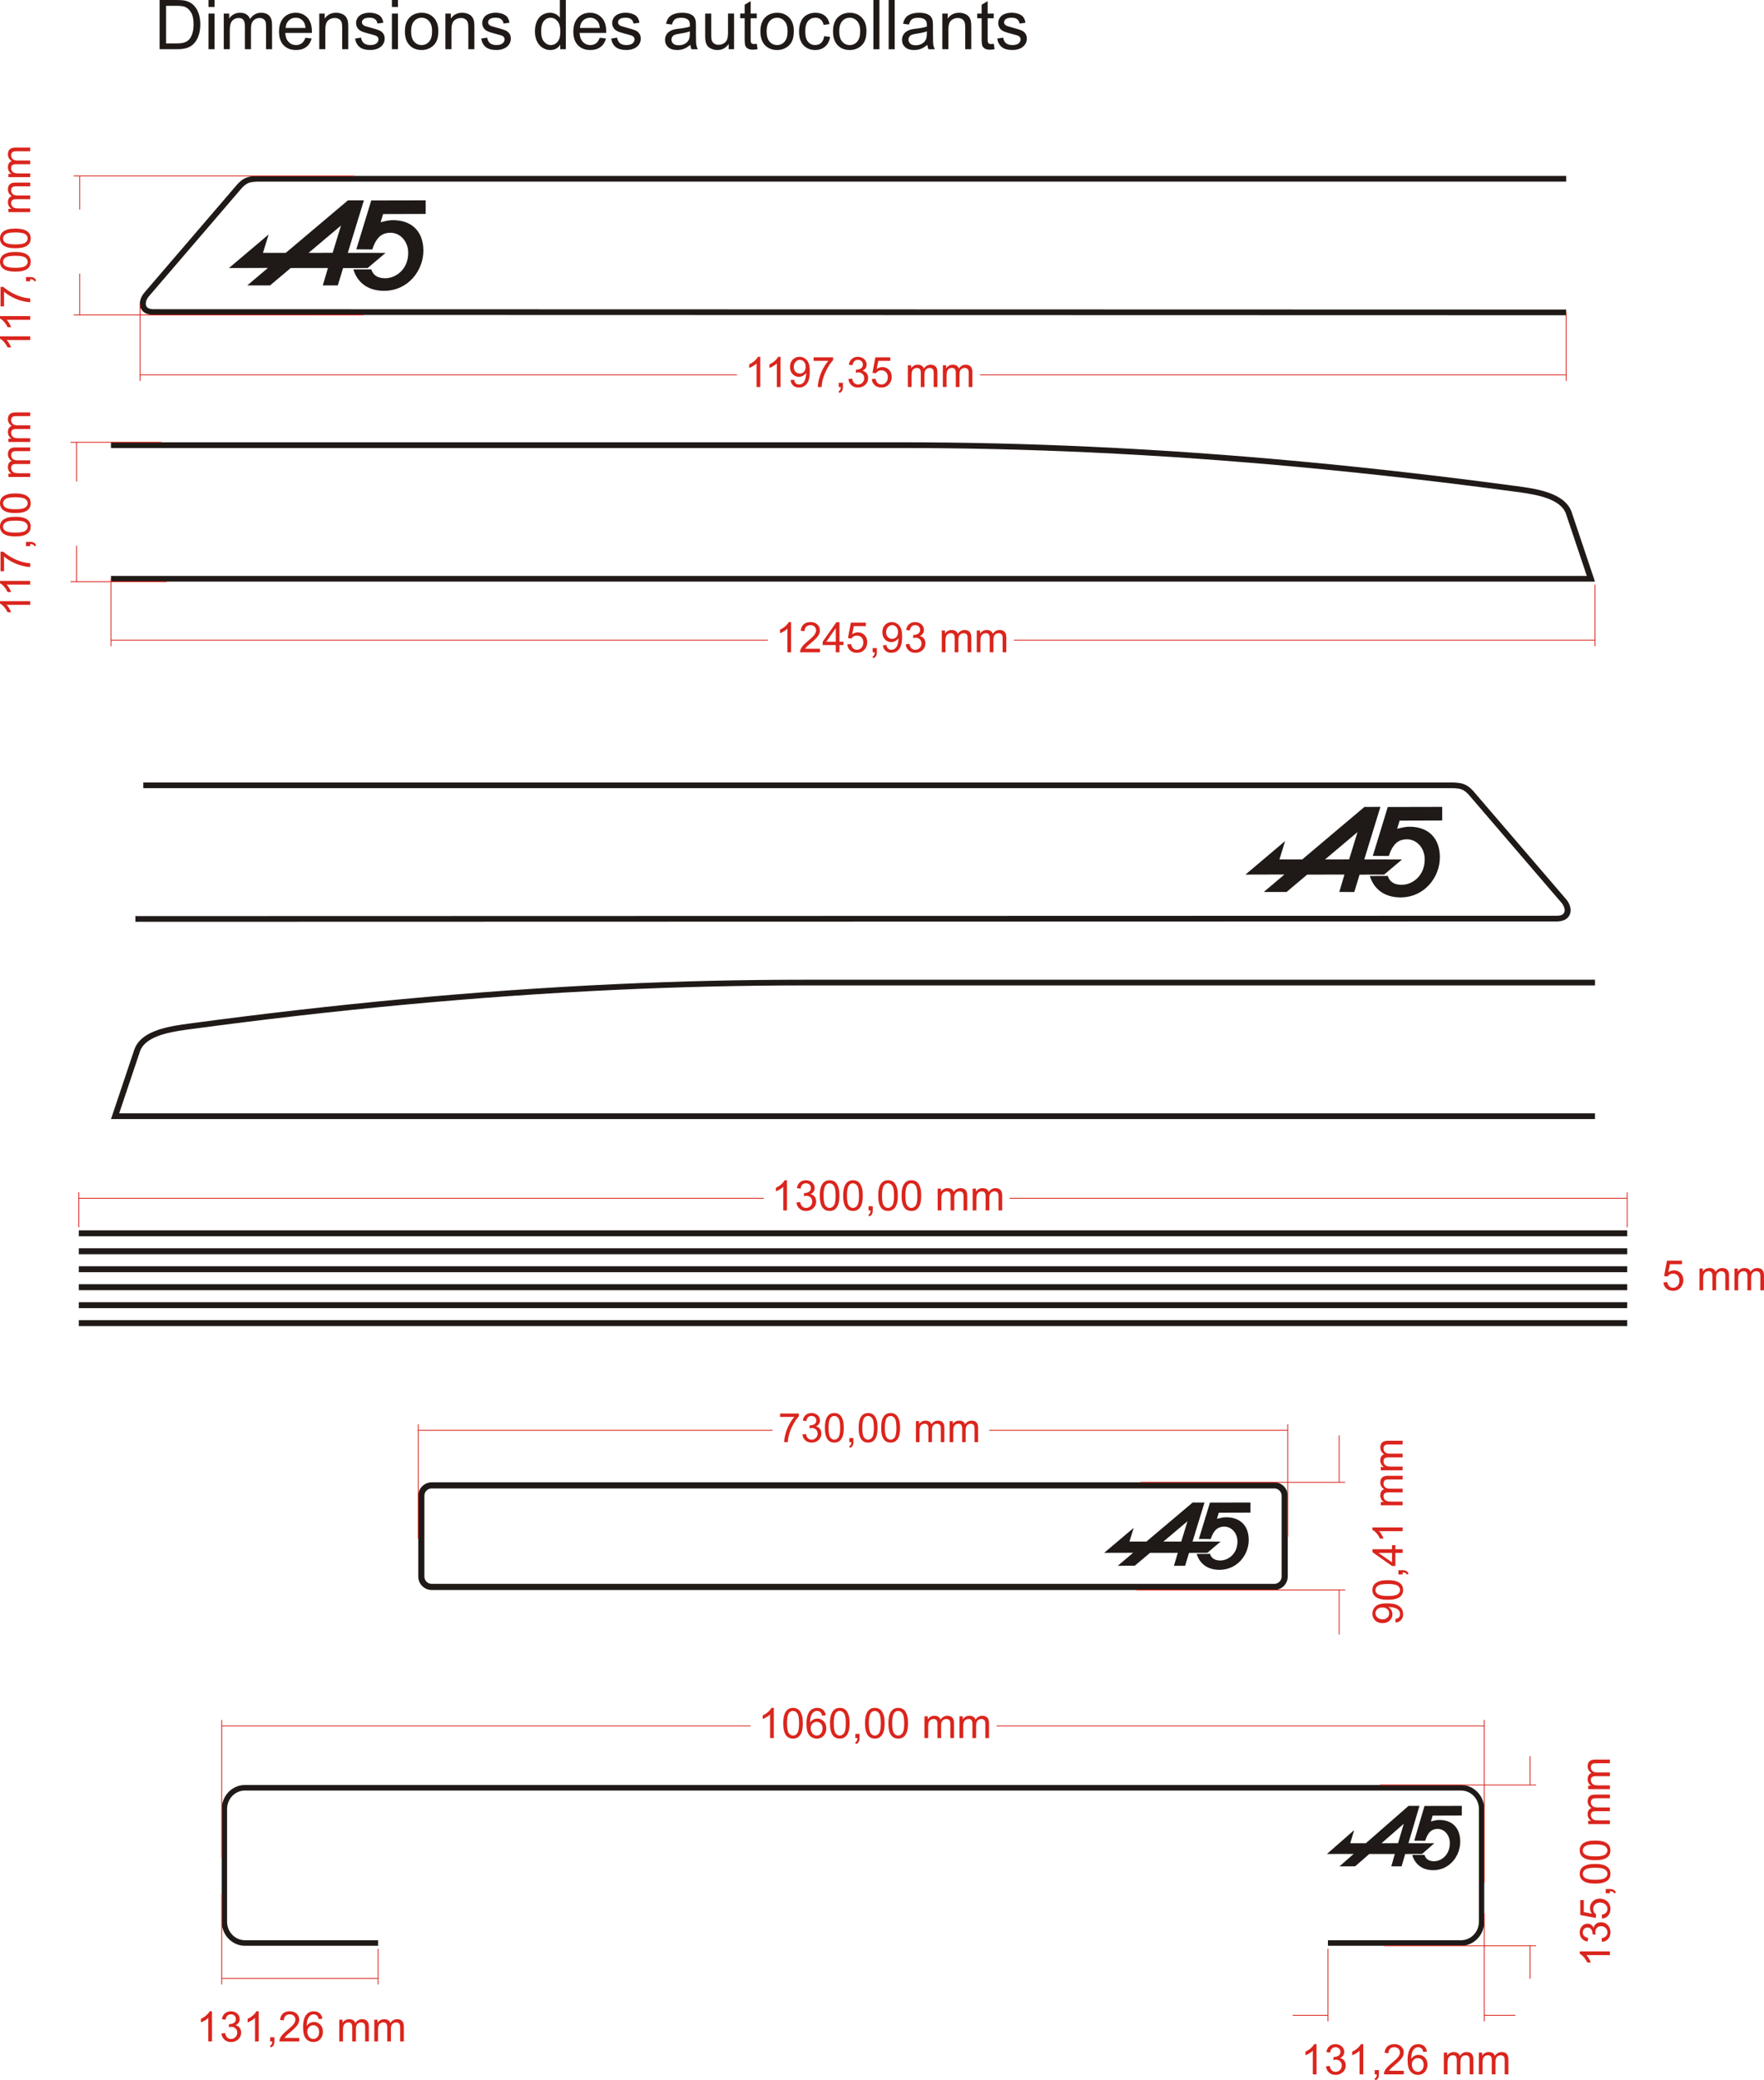
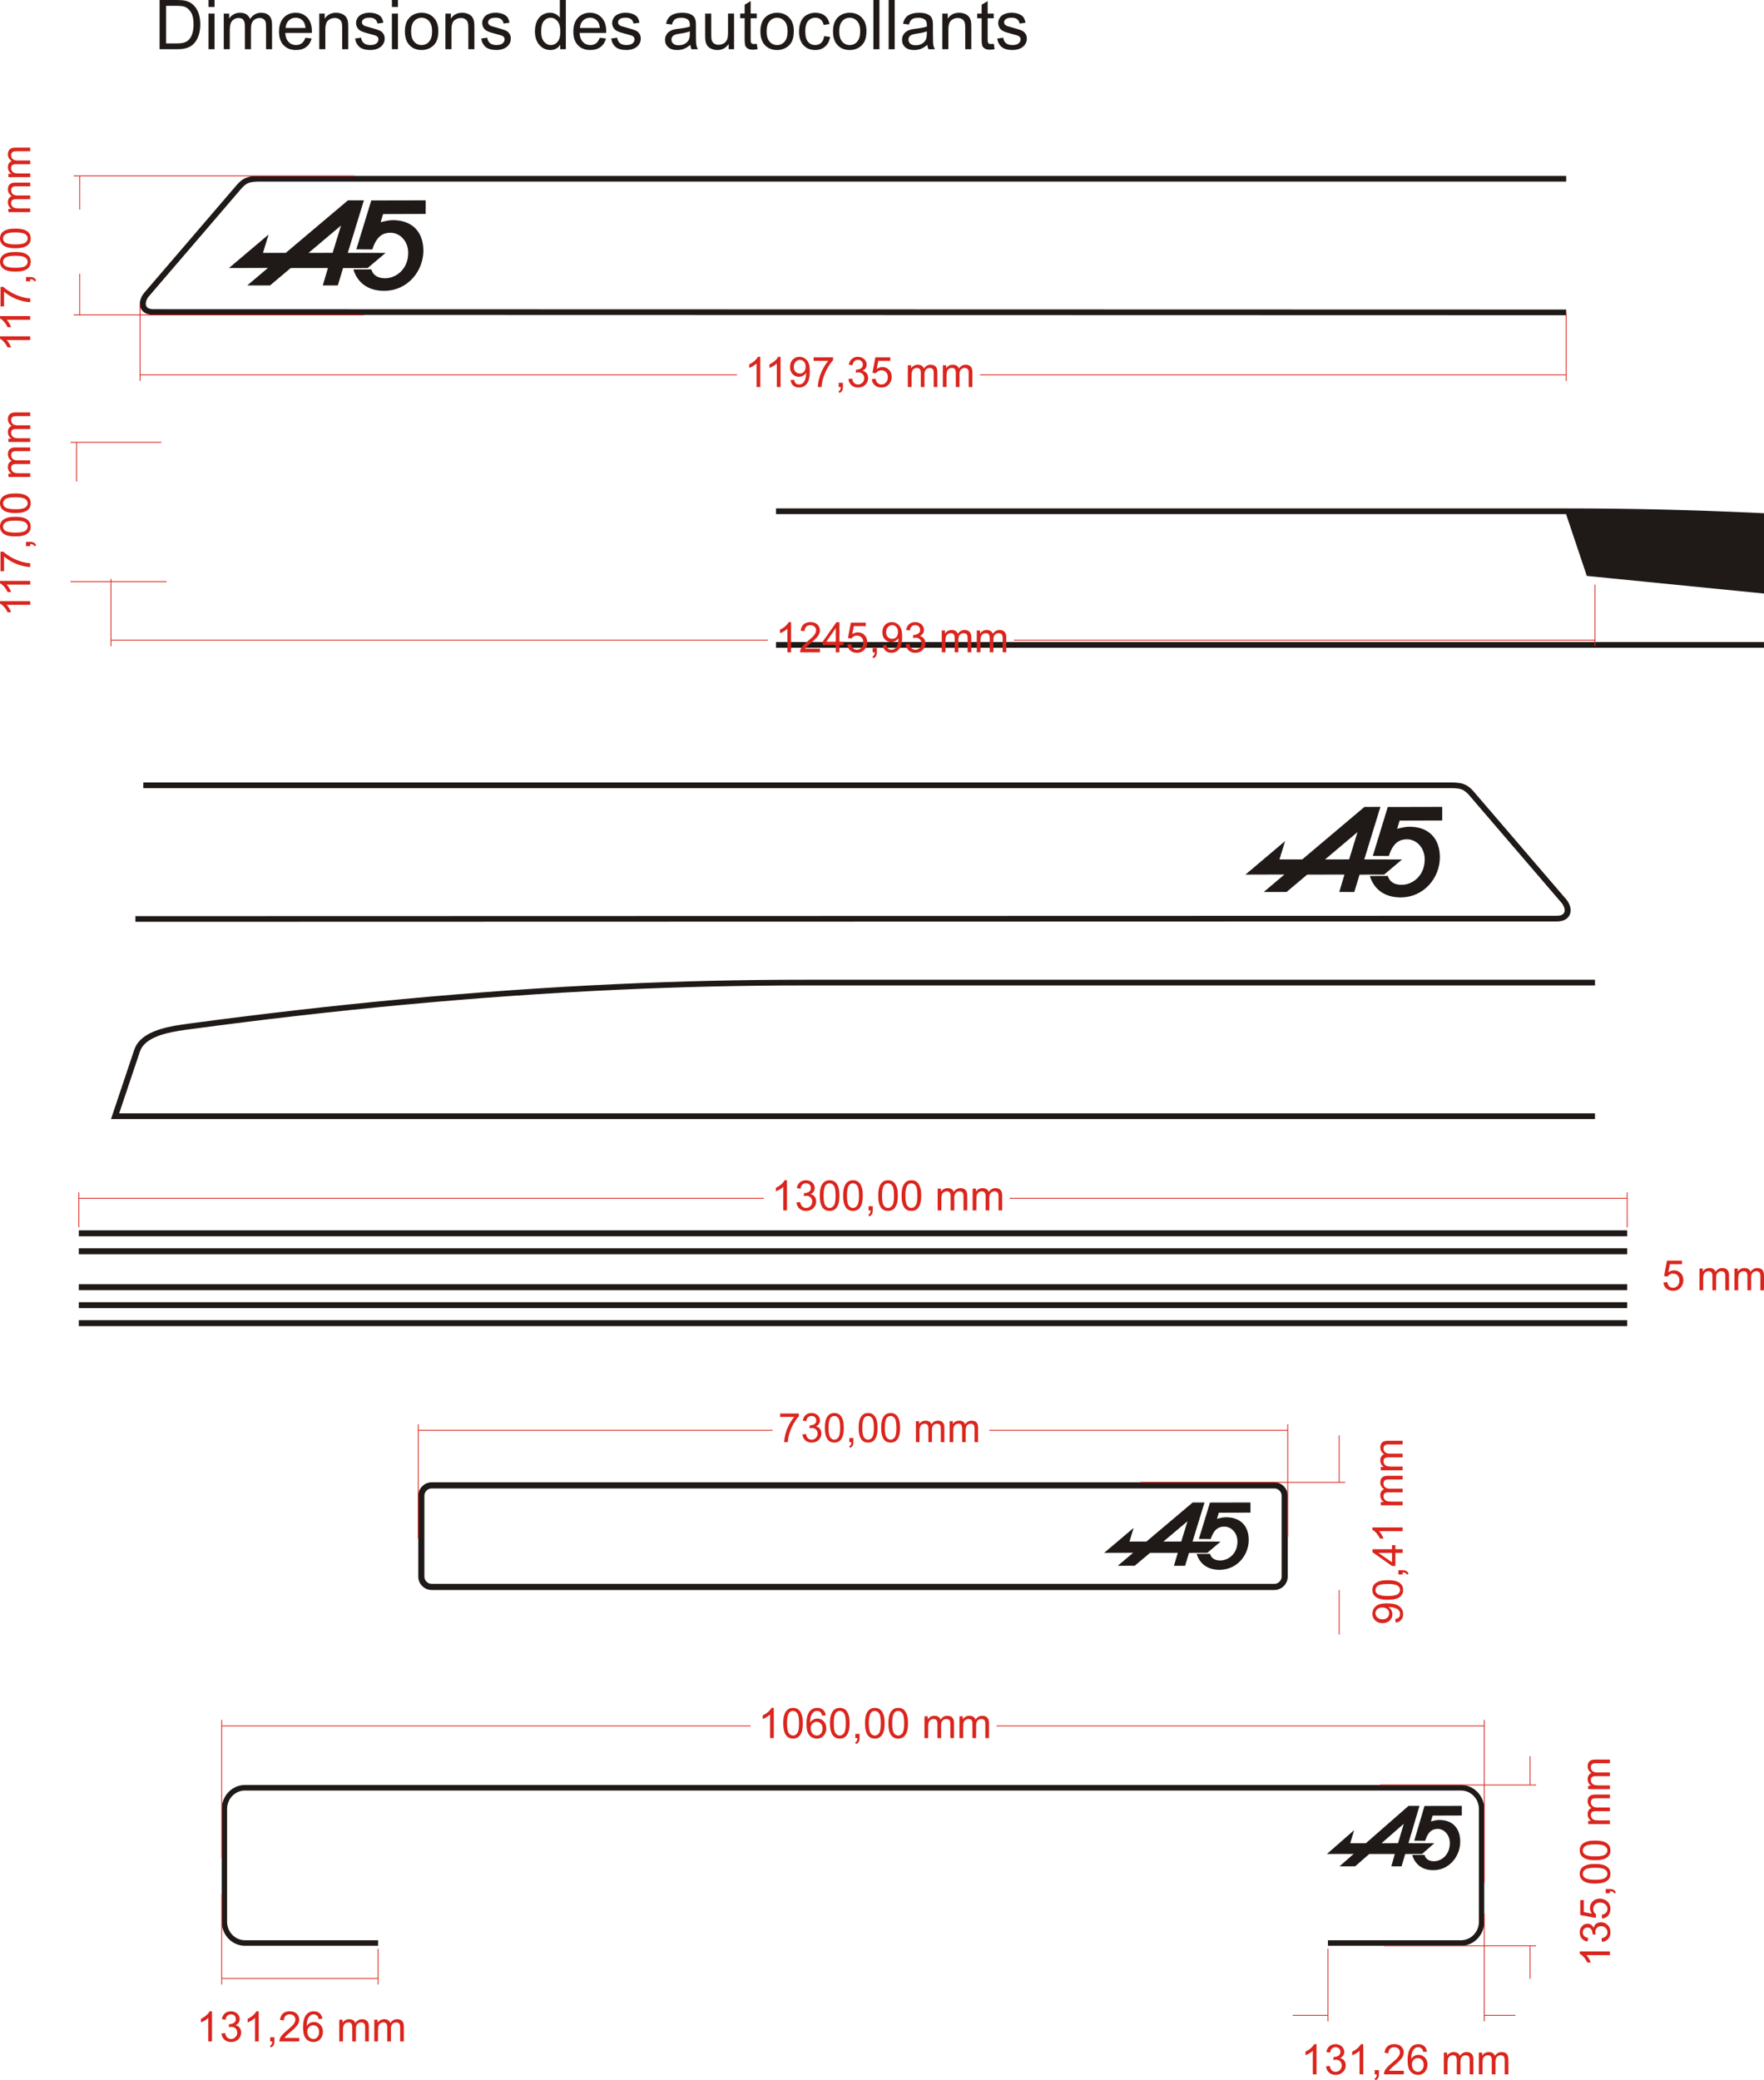
<svg xmlns="http://www.w3.org/2000/svg" xml:space="preserve" width="1481.02mm" height="1746.66mm" style="shape-rendering:geometricPrecision; text-rendering:geometricPrecision; image-rendering:optimizeQuality; fill-rule:evenodd; clip-rule:evenodd" viewBox="0 0 195.47 230.53">
  <defs>
    <style type="text/css">
   
    .str0 {stroke:#DA251D;stroke-width:0.093}
    .fil2 {fill:none}
    .fil0 {fill:#1F1A17}
    .fil1 {fill:#1F1A17;fill-rule:nonzero}
    .fil3 {fill:#DA251D;fill-rule:nonzero}
   
  </style>
  </defs>
  <g id="Plan_x0020_1">
    <g id="_380994224">
      <path id="_380994512" class="fil0" d="M47.17 22.199l-6.03 0.013 -1.656 5.418 1.771 0.012c0.279,-0.849 0.691,-1.594 1.495,-1.789 1.42,-0.343 2.422,0.794 2.479,2.006 0.089,1.907 -1.31,2.99 -2.581,2.977 -0.761,-0.008 -1.298,-0.311 -1.507,-0.986l-1.988 0.005c0.426,1.383 1.528,2.361 3.367,2.374 2.699,0.019 4.403,-2.255 4.395,-4.459 -0.007,-2.065 -1.223,-3.379 -3.398,-3.373 -0.434,0.001 -0.88,0.118 -1.338,0.23l0.272 -0.906 4.72 -0.014 0 -1.508zm-21.802 7.505l4.397 -3.717 -0.626 2.034 2.524 0.001 6.894 -5.82 1.767 -0.001 -1.785 5.819 4.187 0.006 -1.987 1.676 -2.723 0.007 -0.585 1.923 -1.661 -0.003 0.569 -1.928 -4.126 0.003 -2.287 1.925 -2.526 0.001 2.29 -1.938 -4.322 0.012zm8.824 -1.68l3.595 -3.031 -0.927 3.024 -2.669 0.007z" />
      <path id="_380994248" class="fil0" d="M173.549 34.935l-156.52 -0.039c-0.573,-0 -1.162,-0.176 -1.419,-0.709 -0.277,-0.574 -0.024,-1.281 0.373,-1.743l10.232 -11.924c0.867,-1.01 1.555,-1.026 2.841,-1.026l144.494 0 0 0.631 -144.494 0c-0.448,0 -1.044,-0.019 -1.467,0.134 -0.356,0.128 -0.626,0.385 -0.864,0.661l-10.232 11.924c-0.227,0.265 -0.447,0.739 -0.284,1.078 0.138,0.287 0.527,0.342 0.82,0.342l156.52 0.039 0 0.631z" />
    </g>
    <g id="_380994584">
      <path id="_380994200" class="fil0" d="M159.809 89.416l-6.03 0.013 -1.656 5.418 1.771 0.012c0.279,-0.849 0.691,-1.594 1.495,-1.789 1.42,-0.343 2.422,0.794 2.479,2.006 0.089,1.907 -1.31,2.99 -2.581,2.977 -0.761,-0.008 -1.298,-0.311 -1.507,-0.986l-1.988 0.005c0.426,1.383 1.528,2.361 3.367,2.374 2.699,0.019 4.403,-2.255 4.395,-4.459 -0.007,-2.065 -1.223,-3.379 -3.398,-3.373 -0.434,0.001 -0.88,0.118 -1.338,0.23l0.272 -0.906 4.72 -0.014 0 -1.508zm-21.802 7.505l4.397 -3.717 -0.626 2.034 2.524 0.001 6.894 -5.82 1.767 -0.001 -1.785 5.819 4.187 0.006 -1.987 1.676 -2.723 0.007 -0.585 1.923 -1.661 -0.003 0.569 -1.928 -4.126 0.003 -2.287 1.925 -2.526 0.001 2.29 -1.938 -4.322 0.012zm8.824 -1.68l3.595 -3.031 -0.927 3.024 -2.669 0.007z" />
      <path id="_380994464" class="fil0" d="M15.001 102.152l157.505 -0.04c0.573,-0 1.162,-0.176 1.419,-0.709 0.277,-0.574 0.024,-1.281 -0.373,-1.743l-10.232 -11.924c-0.867,-1.01 -1.555,-1.026 -2.841,-1.026l-144.598 0 0 0.631 144.598 0c0.448,0 1.044,-0.019 1.467,0.134 0.356,0.128 0.626,0.385 0.864,0.661l10.232 11.924c0.227,0.265 0.447,0.739 0.284,1.078 -0.138,0.287 -0.527,0.342 -0.82,0.342l-157.505 0.04 0 0.631z" />
    </g>
-     <path class="fil0" d="M175.836 63.822l-2.299 -6.849c-0.072,-0.216 -0.18,-0.416 -0.319,-0.599 -1.022,-1.343 -3.723,-1.671 -5.338,-1.888 -15.633,-2.1 -31.343,-3.623 -47.112,-4.351 -6.968,-0.321 -13.943,-0.488 -20.919,-0.488l-87.55 0 0 -0.634 87.55 0c6.986,0 13.972,0.167 20.95,0.489 15.789,0.728 31.52,2.253 47.172,4.356 2.07,0.278 5.445,0.691 6.194,2.92l2.576 7.677 -164.442 0 0 -0.634 163.536 0z" />
+     <path class="fil0" d="M175.836 63.822l-2.299 -6.849l-87.55 0 0 -0.634 87.55 0c6.986,0 13.972,0.167 20.95,0.489 15.789,0.728 31.52,2.253 47.172,4.356 2.07,0.278 5.445,0.691 6.194,2.92l2.576 7.677 -164.442 0 0 -0.634 163.536 0z" />
    <path class="fil0" d="M13.206 123.378l2.299 -6.849c0.072,-0.216 0.18,-0.416 0.319,-0.599 1.022,-1.343 3.723,-1.671 5.338,-1.888 15.633,-2.1 31.343,-3.623 47.112,-4.351 6.968,-0.321 13.943,-0.488 20.919,-0.488l87.55 0 0 -0.634 -87.55 0c-6.986,0 -13.972,0.167 -20.95,0.489 -15.789,0.728 -31.52,2.253 -47.172,4.356 -2.07,0.278 -5.445,0.691 -6.194,2.92l-2.576 7.677 164.442 0 0 -0.634 -163.536 0z" />
    <polygon class="fil0" points="8.732,136.34 180.31,136.34 180.31,137 8.732,137 " />
    <polygon class="fil0" points="8.732,138.331 180.31,138.331 180.31,138.991 8.732,138.991 " />
-     <polygon class="fil0" points="8.732,140.322 180.31,140.322 180.31,140.982 8.732,140.982 " />
    <polygon class="fil0" points="8.732,142.313 180.31,142.313 180.31,142.973 8.732,142.973 " />
    <polygon class="fil0" points="8.732,144.305 180.31,144.305 180.31,144.964 8.732,144.964 " />
    <polygon class="fil0" points="8.732,146.296 180.31,146.296 180.31,146.956 8.732,146.956 " />
    <g id="_380993312">
      <path id="_380993408" class="fil0" d="M27.136 197.806l134.77 0c1.411,0 2.566,1.197 2.566,2.659l0 12.499c0,1.463 -1.155,2.659 -2.566,2.659l-14.758 0 0 -0.614 14.758 0c1.085,0 1.973,-0.92 1.973,-2.045l0 -12.499c0,-1.125 -0.888,-2.045 -1.973,-2.045l-134.77 0c-1.085,0 -1.973,0.92 -1.973,2.045l0 12.499c0,1.125 0.888,2.045 1.973,2.045l14.758 0 0 0.614 -14.758 0c-1.411,0 -2.566,-1.197 -2.566,-2.659l0 -12.499c0,-1.463 1.155,-2.659 2.566,-2.659z" />
      <path id="_380993336" class="fil0" d="M161.985 200.12l-4.135 0.009 -1.135 3.85 1.214 0.008c0.191,-0.603 0.474,-1.133 1.025,-1.271 0.973,-0.244 1.66,0.564 1.699,1.425 0.061,1.355 -0.898,2.125 -1.77,2.115 -0.522,-0.006 -0.89,-0.221 -1.033,-0.701l-1.363 0.004c0.292,0.983 1.048,1.678 2.309,1.687 1.851,0.013 3.019,-1.603 3.013,-3.169 -0.005,-1.467 -0.839,-2.401 -2.33,-2.397 -0.298,0.001 -0.604,0.084 -0.917,0.163l0.186 -0.644 3.237 -0.01 0 -1.071zm-14.948 5.333l3.015 -2.642 -0.429 1.445 1.731 0.001 4.727 -4.136 1.212 -0.001 -1.224 4.135 2.871 0.004 -1.362 1.191 -1.867 0.005 -0.401 1.367 -1.139 -0.002 0.39 -1.37 -2.829 0.002 -1.568 1.368 -1.732 0.001 1.57 -1.377 -2.963 0.008zm6.051 -1.194l2.465 -2.154 -0.635 2.149 -1.83 0.005z" />
    </g>
    <g id="_383036680">
      <path id="_380993288" class="fil0" d="M138.562 166.502l-4.484 0.01 -1.231 4.029 1.317 0.009c0.207,-0.631 0.514,-1.186 1.112,-1.33 1.056,-0.255 1.801,0.59 1.843,1.492 0.067,1.418 -0.974,2.224 -1.919,2.214 -0.566,-0.006 -0.965,-0.231 -1.12,-0.733l-1.478 0.004c0.316,1.028 1.136,1.756 2.504,1.765 2.007,0.014 3.274,-1.677 3.268,-3.316 -0.005,-1.536 -0.91,-2.513 -2.527,-2.508 -0.323,0.001 -0.655,0.088 -0.995,0.171l0.202 -0.674 3.51 -0.01 0 -1.121zm-16.212 5.581l3.27 -2.764 -0.465 1.512 1.877 0.001 5.126 -4.328 1.314 -0.001 -1.327 4.327 3.113 0.004 -1.477 1.246 -2.025 0.005 -0.435 1.43 -1.235 -0.002 0.423 -1.434 -3.068 0.002 -1.701 1.431 -1.878 0.001 1.703 -1.441 -3.214 0.009zm6.562 -1.249l2.674 -2.254 -0.689 2.248 -1.984 0.005z" />
      <path id="_380993744" class="fil0" d="M47.836 164.265l93.371 0c0.819,0 1.488,0.67 1.488,1.488l0 8.956c0,0.819 -0.67,1.488 -1.488,1.488l-93.371 0c-0.819,0 -1.488,-0.67 -1.488,-1.488l0 -8.956c0,-0.819 0.67,-1.488 1.488,-1.488zm0 0.678l93.371 0c0.446,0 0.81,0.365 0.81,0.81l0 8.956c0,0.446 -0.365,0.81 -0.81,0.81l-93.371 0c-0.446,0 -0.81,-0.365 -0.81,-0.81l0 -8.956c0,-0.446 0.365,-0.81 0.81,-0.81z" />
    </g>
    <path class="fil1" d="M17.686 5.454l0 -5.454 1.878 0c0.424,0 0.748,0.027 0.971,0.079 0.312,0.071 0.579,0.202 0.8,0.39 0.287,0.244 0.503,0.554 0.645,0.932 0.143,0.378 0.215,0.81 0.215,1.296 0,0.414 -0.048,0.781 -0.146,1.101 -0.097,0.32 -0.22,0.585 -0.372,0.795 -0.151,0.21 -0.316,0.375 -0.496,0.494 -0.179,0.121 -0.396,0.212 -0.65,0.274 -0.255,0.062 -0.547,0.093 -0.876,0.093l-1.968 0zm0.721 -0.644l1.164 0c0.359,0 0.643,-0.033 0.847,-0.1 0.204,-0.067 0.367,-0.161 0.489,-0.283 0.171,-0.17 0.305,-0.401 0.4,-0.689 0.095,-0.29 0.143,-0.639 0.143,-1.051 0,-0.57 -0.094,-1.008 -0.281,-1.314 -0.188,-0.307 -0.415,-0.512 -0.683,-0.616 -0.193,-0.075 -0.505,-0.112 -0.933,-0.112l-1.147 0 0 4.166zm4.698 -4.039l0 -0.771 0.67 0 0 0.771 -0.67 0zm0 4.683l0 -3.95 0.67 0 0 3.95 -0.67 0zm1.69 0l0 -3.95 0.598 0 0 0.554c0.124,-0.193 0.29,-0.349 0.495,-0.466 0.206,-0.118 0.441,-0.178 0.703,-0.178 0.292,0 0.532,0.061 0.719,0.183 0.188,0.122 0.32,0.291 0.396,0.509 0.314,-0.461 0.72,-0.692 1.22,-0.692 0.392,0 0.693,0.109 0.904,0.326 0.211,0.217 0.316,0.551 0.316,1.002l0 2.712 -0.665 0 0 -2.489c0,-0.268 -0.022,-0.461 -0.065,-0.579 -0.044,-0.117 -0.123,-0.212 -0.236,-0.284 -0.114,-0.071 -0.249,-0.108 -0.403,-0.108 -0.278,0 -0.508,0.093 -0.692,0.278 -0.183,0.184 -0.276,0.48 -0.276,0.886l0 2.296 -0.669 0 0 -2.566c0,-0.298 -0.055,-0.522 -0.164,-0.67 -0.109,-0.149 -0.287,-0.223 -0.536,-0.223 -0.188,0 -0.362,0.05 -0.522,0.15 -0.16,0.099 -0.277,0.244 -0.348,0.434 -0.072,0.192 -0.108,0.467 -0.108,0.827l0 2.049 -0.669 0zm9.05 -1.272l0.692 0.085c-0.109,0.405 -0.311,0.719 -0.606,0.942 -0.296,0.222 -0.673,0.334 -1.131,0.334 -0.578,0 -1.036,-0.178 -1.374,-0.533 -0.339,-0.356 -0.508,-0.855 -0.508,-1.497 0,-0.665 0.171,-1.181 0.513,-1.548 0.343,-0.367 0.786,-0.551 1.332,-0.551 0.528,0 0.96,0.18 1.294,0.54 0.335,0.359 0.503,0.866 0.503,1.517 0,0.041 -0.001,0.1 -0.004,0.179l-2.946 0c0.024,0.434 0.147,0.767 0.368,0.997 0.221,0.231 0.495,0.347 0.825,0.347 0.245,0 0.455,-0.065 0.629,-0.194 0.174,-0.128 0.311,-0.334 0.413,-0.617zm-2.198 -1.083l2.206 0c-0.029,-0.331 -0.114,-0.582 -0.253,-0.747 -0.213,-0.258 -0.49,-0.387 -0.829,-0.387 -0.307,0 -0.566,0.103 -0.776,0.309 -0.21,0.206 -0.325,0.481 -0.348,0.825zm3.732 2.355l0 -3.95 0.602 0 0 0.561c0.291,-0.434 0.71,-0.651 1.257,-0.651 0.239,0 0.457,0.043 0.656,0.128 0.201,0.086 0.349,0.198 0.448,0.338 0.1,0.138 0.169,0.303 0.21,0.494 0.024,0.124 0.037,0.342 0.037,0.651l0 2.429 -0.67 0 0 -2.404c0,-0.272 -0.025,-0.476 -0.077,-0.612 -0.052,-0.135 -0.145,-0.243 -0.277,-0.323 -0.133,-0.081 -0.288,-0.122 -0.467,-0.122 -0.286,0 -0.531,0.091 -0.739,0.272 -0.207,0.182 -0.31,0.524 -0.31,1.031l0 2.157 -0.669 0zm3.969 -1.18l0.662 -0.104c0.037,0.265 0.141,0.469 0.311,0.611 0.169,0.141 0.406,0.212 0.712,0.212 0.307,0 0.536,-0.063 0.684,-0.188 0.149,-0.126 0.223,-0.273 0.223,-0.441 0,-0.152 -0.066,-0.27 -0.198,-0.358 -0.091,-0.06 -0.32,-0.135 -0.684,-0.226 -0.49,-0.124 -0.832,-0.231 -1.021,-0.323 -0.189,-0.09 -0.334,-0.216 -0.432,-0.376 -0.098,-0.16 -0.147,-0.337 -0.147,-0.53 0,-0.177 0.041,-0.339 0.122,-0.489 0.08,-0.151 0.19,-0.276 0.329,-0.375 0.104,-0.076 0.246,-0.142 0.425,-0.196 0.18,-0.053 0.373,-0.08 0.579,-0.08 0.31,0 0.582,0.046 0.816,0.135 0.235,0.089 0.408,0.21 0.519,0.362 0.112,0.154 0.188,0.357 0.23,0.612l-0.654 0.09c-0.03,-0.203 -0.117,-0.362 -0.259,-0.476 -0.142,-0.114 -0.344,-0.171 -0.604,-0.171 -0.307,0 -0.527,0.051 -0.658,0.152 -0.132,0.102 -0.198,0.221 -0.198,0.357 0,0.088 0.028,0.165 0.083,0.235 0.055,0.072 0.14,0.131 0.256,0.179 0.067,0.024 0.264,0.081 0.592,0.17 0.474,0.127 0.804,0.23 0.99,0.311 0.188,0.08 0.335,0.198 0.442,0.352 0.107,0.154 0.16,0.344 0.16,0.573 0,0.223 -0.066,0.433 -0.196,0.631 -0.131,0.197 -0.319,0.349 -0.564,0.457 -0.245,0.108 -0.523,0.161 -0.833,0.161 -0.514,0 -0.905,-0.107 -1.175,-0.32 -0.269,-0.213 -0.441,-0.53 -0.514,-0.949zm4.08 -3.503l0 -0.771 0.67 0 0 0.771 -0.67 0zm0 4.683l0 -3.95 0.67 0 0 3.95 -0.67 0zm1.44 -1.976c0,-0.731 0.203,-1.274 0.611,-1.625 0.339,-0.292 0.753,-0.439 1.242,-0.439 0.543,0 0.988,0.178 1.332,0.535 0.345,0.356 0.517,0.847 0.517,1.474 0,0.509 -0.076,0.909 -0.229,1.2 -0.152,0.292 -0.375,0.518 -0.665,0.679 -0.292,0.161 -0.609,0.241 -0.955,0.241 -0.552,0 -0.999,-0.177 -1.341,-0.532 -0.342,-0.354 -0.512,-0.865 -0.512,-1.533zm0.688 0c0,0.507 0.11,0.885 0.331,1.136 0.221,0.253 0.499,0.378 0.833,0.378 0.333,0 0.609,-0.127 0.83,-0.38 0.22,-0.253 0.33,-0.639 0.33,-1.157 0,-0.489 -0.11,-0.86 -0.333,-1.111 -0.222,-0.251 -0.498,-0.377 -0.828,-0.377 -0.334,0 -0.612,0.126 -0.833,0.376 -0.221,0.25 -0.331,0.629 -0.331,1.134zm3.799 1.976l0 -3.95 0.602 0 0 0.561c0.291,-0.434 0.71,-0.651 1.257,-0.651 0.239,0 0.457,0.043 0.656,0.128 0.201,0.086 0.349,0.198 0.448,0.338 0.1,0.138 0.169,0.303 0.21,0.494 0.024,0.124 0.037,0.342 0.037,0.651l0 2.429 -0.67 0 0 -2.404c0,-0.272 -0.025,-0.476 -0.077,-0.612 -0.052,-0.135 -0.145,-0.243 -0.277,-0.323 -0.133,-0.081 -0.288,-0.122 -0.467,-0.122 -0.286,0 -0.531,0.091 -0.739,0.272 -0.207,0.182 -0.31,0.524 -0.31,1.031l0 2.157 -0.669 0zm3.969 -1.18l0.662 -0.104c0.037,0.265 0.141,0.469 0.311,0.611 0.169,0.141 0.406,0.212 0.712,0.212 0.307,0 0.536,-0.063 0.684,-0.188 0.149,-0.126 0.223,-0.273 0.223,-0.441 0,-0.152 -0.066,-0.27 -0.198,-0.358 -0.091,-0.06 -0.32,-0.135 -0.684,-0.226 -0.49,-0.124 -0.832,-0.231 -1.021,-0.323 -0.189,-0.09 -0.334,-0.216 -0.432,-0.376 -0.098,-0.16 -0.147,-0.337 -0.147,-0.53 0,-0.177 0.041,-0.339 0.122,-0.489 0.08,-0.151 0.19,-0.276 0.329,-0.375 0.104,-0.076 0.246,-0.142 0.425,-0.196 0.18,-0.053 0.373,-0.08 0.579,-0.08 0.31,0 0.582,0.046 0.816,0.135 0.235,0.089 0.408,0.21 0.519,0.362 0.112,0.154 0.188,0.357 0.23,0.612l-0.654 0.09c-0.03,-0.203 -0.117,-0.362 -0.259,-0.476 -0.142,-0.114 -0.344,-0.171 -0.604,-0.171 -0.307,0 -0.527,0.051 -0.658,0.152 -0.132,0.102 -0.198,0.221 -0.198,0.357 0,0.088 0.028,0.165 0.083,0.235 0.055,0.072 0.14,0.131 0.256,0.179 0.067,0.024 0.264,0.081 0.592,0.17 0.474,0.127 0.804,0.23 0.99,0.311 0.188,0.08 0.335,0.198 0.442,0.352 0.107,0.154 0.16,0.344 0.16,0.573 0,0.223 -0.066,0.433 -0.196,0.631 -0.131,0.197 -0.319,0.349 -0.564,0.457 -0.245,0.108 -0.523,0.161 -0.833,0.161 -0.514,0 -0.905,-0.107 -1.175,-0.32 -0.269,-0.213 -0.441,-0.53 -0.514,-0.949zm8.756 1.18l0 -0.499c-0.25,0.392 -0.618,0.588 -1.105,0.588 -0.315,0 -0.604,-0.086 -0.869,-0.26 -0.264,-0.173 -0.469,-0.415 -0.615,-0.728 -0.145,-0.311 -0.217,-0.668 -0.217,-1.073 0,-0.394 0.066,-0.752 0.197,-1.073 0.132,-0.321 0.329,-0.568 0.592,-0.738 0.263,-0.171 0.557,-0.258 0.883,-0.258 0.237,0 0.45,0.051 0.635,0.151 0.187,0.1 0.338,0.231 0.455,0.392l0 -1.957 0.665 0 0 5.454 -0.621 0zm-2.117 -1.972c0,0.507 0.107,0.885 0.32,1.135 0.213,0.25 0.465,0.376 0.756,0.376 0.292,0 0.541,-0.121 0.745,-0.359 0.204,-0.239 0.307,-0.604 0.307,-1.096 0,-0.541 -0.104,-0.937 -0.312,-1.19 -0.208,-0.254 -0.465,-0.38 -0.771,-0.38 -0.297,0 -0.546,0.122 -0.745,0.364 -0.199,0.243 -0.3,0.626 -0.3,1.149zm6.495 0.7l0.692 0.085c-0.109,0.405 -0.311,0.719 -0.606,0.942 -0.296,0.222 -0.673,0.334 -1.131,0.334 -0.578,0 -1.036,-0.178 -1.374,-0.533 -0.339,-0.356 -0.508,-0.855 -0.508,-1.497 0,-0.665 0.171,-1.181 0.513,-1.548 0.343,-0.367 0.786,-0.551 1.332,-0.551 0.528,0 0.96,0.18 1.294,0.54 0.335,0.359 0.503,0.866 0.503,1.517 0,0.041 -0.001,0.1 -0.004,0.179l-2.946 0c0.024,0.434 0.147,0.767 0.368,0.997 0.221,0.231 0.495,0.347 0.825,0.347 0.245,0 0.455,-0.065 0.629,-0.194 0.174,-0.128 0.311,-0.334 0.413,-0.617zm-2.198 -1.083l2.206 0c-0.029,-0.331 -0.114,-0.582 -0.253,-0.747 -0.213,-0.258 -0.49,-0.387 -0.829,-0.387 -0.307,0 -0.566,0.103 -0.776,0.309 -0.21,0.206 -0.325,0.481 -0.348,0.825zm3.464 1.176l0.662 -0.104c0.037,0.265 0.141,0.469 0.311,0.611 0.169,0.141 0.406,0.212 0.712,0.212 0.307,0 0.536,-0.063 0.684,-0.188 0.149,-0.126 0.223,-0.273 0.223,-0.441 0,-0.152 -0.066,-0.27 -0.198,-0.358 -0.091,-0.06 -0.32,-0.135 -0.684,-0.226 -0.49,-0.124 -0.832,-0.231 -1.021,-0.323 -0.189,-0.09 -0.334,-0.216 -0.432,-0.376 -0.098,-0.16 -0.147,-0.337 -0.147,-0.53 0,-0.177 0.041,-0.339 0.122,-0.489 0.08,-0.151 0.19,-0.276 0.329,-0.375 0.104,-0.076 0.246,-0.142 0.425,-0.196 0.18,-0.053 0.373,-0.08 0.579,-0.08 0.31,0 0.582,0.046 0.816,0.135 0.235,0.089 0.408,0.21 0.519,0.362 0.112,0.154 0.188,0.357 0.23,0.612l-0.654 0.09c-0.03,-0.203 -0.117,-0.362 -0.259,-0.476 -0.142,-0.114 -0.344,-0.171 -0.604,-0.171 -0.307,0 -0.527,0.051 -0.658,0.152 -0.132,0.102 -0.198,0.221 -0.198,0.357 0,0.088 0.028,0.165 0.083,0.235 0.055,0.072 0.14,0.131 0.256,0.179 0.067,0.024 0.264,0.081 0.592,0.17 0.474,0.127 0.804,0.23 0.99,0.311 0.188,0.08 0.335,0.198 0.442,0.352 0.107,0.154 0.16,0.344 0.16,0.573 0,0.223 -0.066,0.433 -0.196,0.631 -0.131,0.197 -0.319,0.349 -0.564,0.457 -0.245,0.108 -0.523,0.161 -0.833,0.161 -0.514,0 -0.905,-0.107 -1.175,-0.32 -0.269,-0.213 -0.441,-0.53 -0.514,-0.949zm8.772 0.692c-0.249,0.211 -0.488,0.359 -0.716,0.447 -0.23,0.086 -0.476,0.13 -0.739,0.13 -0.434,0 -0.767,-0.105 -1.001,-0.317 -0.232,-0.212 -0.349,-0.484 -0.349,-0.813 0,-0.194 0.043,-0.371 0.132,-0.531 0.088,-0.16 0.203,-0.288 0.345,-0.385 0.143,-0.097 0.303,-0.17 0.483,-0.22 0.131,-0.034 0.329,-0.069 0.594,-0.1 0.541,-0.065 0.94,-0.141 1.195,-0.231 0.003,-0.091 0.004,-0.15 0.004,-0.174 0,-0.273 -0.063,-0.466 -0.19,-0.576 -0.17,-0.152 -0.425,-0.227 -0.762,-0.227 -0.315,0 -0.547,0.055 -0.698,0.165 -0.15,0.11 -0.26,0.306 -0.333,0.587l-0.654 -0.09c0.06,-0.279 0.157,-0.507 0.293,-0.678 0.136,-0.173 0.334,-0.306 0.592,-0.399 0.258,-0.093 0.556,-0.14 0.896,-0.14 0.338,0 0.611,0.041 0.822,0.119 0.211,0.08 0.366,0.179 0.466,0.3 0.099,0.121 0.168,0.272 0.208,0.456 0.022,0.114 0.033,0.32 0.033,0.617l0 0.893c0,0.623 0.014,1.017 0.043,1.181 0.028,0.165 0.085,0.324 0.169,0.475l-0.7 0c-0.069,-0.138 -0.114,-0.301 -0.133,-0.488zm-0.056 -1.496c-0.244,0.1 -0.608,0.184 -1.093,0.254 -0.276,0.039 -0.471,0.084 -0.584,0.133 -0.114,0.05 -0.203,0.122 -0.264,0.218 -0.062,0.095 -0.094,0.201 -0.094,0.317 0,0.179 0.069,0.328 0.203,0.447 0.135,0.118 0.333,0.178 0.593,0.178 0.258,0 0.488,-0.056 0.688,-0.169 0.201,-0.113 0.349,-0.268 0.443,-0.463 0.072,-0.151 0.108,-0.375 0.108,-0.669l0 -0.246zm4.305 1.983l0 -0.58c-0.309,0.447 -0.726,0.669 -1.255,0.669 -0.232,0 -0.451,-0.044 -0.653,-0.133 -0.202,-0.089 -0.352,-0.202 -0.45,-0.337 -0.099,-0.136 -0.168,-0.301 -0.207,-0.496 -0.027,-0.132 -0.041,-0.34 -0.041,-0.626l0 -2.447 0.669 0 0 2.19c0,0.35 0.014,0.585 0.041,0.707 0.043,0.177 0.132,0.314 0.268,0.415 0.137,0.1 0.306,0.15 0.507,0.15 0.201,0 0.389,-0.051 0.565,-0.154 0.177,-0.103 0.301,-0.244 0.373,-0.42 0.074,-0.178 0.11,-0.436 0.11,-0.772l0 -2.117 0.669 0 0 3.95 -0.598 0zm3.11 -0.599l0.096 0.592c-0.188,0.039 -0.357,0.06 -0.505,0.06 -0.244,0 -0.432,-0.038 -0.566,-0.116 -0.133,-0.076 -0.227,-0.178 -0.282,-0.303 -0.055,-0.124 -0.083,-0.389 -0.083,-0.79l0 -2.273 -0.491 0 0 -0.521 0.491 0 0 -0.979 0.667 -0.401 0 1.38 0.673 0 0 0.521 -0.673 0 0 2.31c0,0.192 0.011,0.314 0.034,0.368 0.024,0.055 0.062,0.098 0.116,0.131 0.053,0.032 0.13,0.048 0.229,0.048 0.075,0 0.173,-0.009 0.295,-0.027zm0.405 -1.376c0,-0.731 0.203,-1.274 0.611,-1.625 0.339,-0.292 0.753,-0.439 1.242,-0.439 0.543,0 0.988,0.178 1.332,0.535 0.345,0.356 0.517,0.847 0.517,1.474 0,0.509 -0.076,0.909 -0.229,1.2 -0.152,0.292 -0.375,0.518 -0.665,0.679 -0.292,0.161 -0.609,0.241 -0.955,0.241 -0.552,0 -0.999,-0.177 -1.341,-0.532 -0.342,-0.354 -0.512,-0.865 -0.512,-1.533zm0.688 0c0,0.507 0.11,0.885 0.331,1.136 0.221,0.253 0.499,0.378 0.833,0.378 0.333,0 0.609,-0.127 0.83,-0.38 0.22,-0.253 0.33,-0.639 0.33,-1.157 0,-0.489 -0.11,-0.86 -0.333,-1.111 -0.222,-0.251 -0.498,-0.377 -0.828,-0.377 -0.334,0 -0.612,0.126 -0.833,0.376 -0.221,0.25 -0.331,0.629 -0.331,1.134zm6.377 0.528l0.658 0.086c-0.071,0.453 -0.255,0.809 -0.552,1.065 -0.296,0.257 -0.66,0.385 -1.092,0.385 -0.54,0 -0.975,-0.177 -1.303,-0.53 -0.329,-0.353 -0.494,-0.86 -0.494,-1.52 0,-0.427 0.071,-0.8 0.212,-1.12 0.142,-0.32 0.357,-0.56 0.646,-0.72 0.288,-0.16 0.603,-0.24 0.942,-0.24 0.429,0 0.781,0.109 1.053,0.326 0.273,0.217 0.448,0.524 0.526,0.924l-0.651 0.1c-0.062,-0.265 -0.171,-0.465 -0.329,-0.599 -0.157,-0.133 -0.348,-0.201 -0.571,-0.201 -0.338,0 -0.612,0.121 -0.823,0.363 -0.211,0.241 -0.316,0.623 -0.316,1.147 0,0.531 0.102,0.917 0.306,1.158 0.203,0.24 0.469,0.361 0.796,0.361 0.263,0 0.481,-0.081 0.658,-0.243 0.177,-0.161 0.288,-0.409 0.335,-0.744zm0.982 -0.528c0,-0.731 0.203,-1.274 0.611,-1.625 0.339,-0.292 0.753,-0.439 1.242,-0.439 0.543,0 0.988,0.178 1.332,0.535 0.345,0.356 0.517,0.847 0.517,1.474 0,0.509 -0.076,0.909 -0.229,1.2 -0.152,0.292 -0.375,0.518 -0.665,0.679 -0.292,0.161 -0.609,0.241 -0.955,0.241 -0.552,0 -0.999,-0.177 -1.341,-0.532 -0.342,-0.354 -0.512,-0.865 -0.512,-1.533zm0.688 0c0,0.507 0.11,0.885 0.331,1.136 0.221,0.253 0.499,0.378 0.833,0.378 0.333,0 0.609,-0.127 0.83,-0.38 0.22,-0.253 0.33,-0.639 0.33,-1.157 0,-0.489 -0.11,-0.86 -0.333,-1.111 -0.222,-0.251 -0.498,-0.377 -0.828,-0.377 -0.334,0 -0.612,0.126 -0.833,0.376 -0.221,0.25 -0.331,0.629 -0.331,1.134zm3.784 1.976l0 -5.454 0.669 0 0 5.454 -0.669 0zm1.693 0l0 -5.454 0.669 0 0 5.454 -0.669 0zm4.286 -0.488c-0.249,0.211 -0.488,0.359 -0.716,0.447 -0.23,0.086 -0.476,0.13 -0.739,0.13 -0.434,0 -0.767,-0.105 -1.001,-0.317 -0.232,-0.212 -0.349,-0.484 -0.349,-0.813 0,-0.194 0.043,-0.371 0.132,-0.531 0.088,-0.16 0.203,-0.288 0.345,-0.385 0.143,-0.097 0.303,-0.17 0.483,-0.22 0.131,-0.034 0.329,-0.069 0.594,-0.1 0.541,-0.065 0.94,-0.141 1.195,-0.231 0.003,-0.091 0.004,-0.15 0.004,-0.174 0,-0.273 -0.063,-0.466 -0.19,-0.576 -0.17,-0.152 -0.425,-0.227 -0.762,-0.227 -0.315,0 -0.547,0.055 -0.698,0.165 -0.15,0.11 -0.26,0.306 -0.333,0.587l-0.654 -0.09c0.06,-0.279 0.157,-0.507 0.293,-0.678 0.136,-0.173 0.334,-0.306 0.592,-0.399 0.258,-0.093 0.556,-0.14 0.896,-0.14 0.338,0 0.611,0.041 0.822,0.119 0.211,0.08 0.366,0.179 0.466,0.3 0.099,0.121 0.168,0.272 0.208,0.456 0.022,0.114 0.033,0.32 0.033,0.617l0 0.893c0,0.623 0.014,1.017 0.043,1.181 0.028,0.165 0.085,0.324 0.169,0.475l-0.7 0c-0.069,-0.138 -0.114,-0.301 -0.133,-0.488zm-0.056 -1.496c-0.244,0.1 -0.608,0.184 -1.093,0.254 -0.276,0.039 -0.471,0.084 -0.584,0.133 -0.114,0.05 -0.203,0.122 -0.264,0.218 -0.062,0.095 -0.094,0.201 -0.094,0.317 0,0.179 0.069,0.328 0.203,0.447 0.135,0.118 0.333,0.178 0.593,0.178 0.258,0 0.488,-0.056 0.688,-0.169 0.201,-0.113 0.349,-0.268 0.443,-0.463 0.072,-0.151 0.108,-0.375 0.108,-0.669l0 -0.246zm1.715 1.983l0 -3.95 0.602 0 0 0.561c0.291,-0.434 0.71,-0.651 1.257,-0.651 0.239,0 0.457,0.043 0.656,0.128 0.201,0.086 0.349,0.198 0.448,0.338 0.1,0.138 0.169,0.303 0.21,0.494 0.024,0.124 0.037,0.342 0.037,0.651l0 2.429 -0.67 0 0 -2.404c0,-0.272 -0.025,-0.476 -0.077,-0.612 -0.052,-0.135 -0.145,-0.243 -0.277,-0.323 -0.133,-0.081 -0.288,-0.122 -0.467,-0.122 -0.286,0 -0.531,0.091 -0.739,0.272 -0.207,0.182 -0.31,0.524 -0.31,1.031l0 2.157 -0.669 0zm5.699 -0.599l0.096 0.592c-0.188,0.039 -0.357,0.06 -0.505,0.06 -0.244,0 -0.432,-0.038 -0.566,-0.116 -0.133,-0.076 -0.227,-0.178 -0.282,-0.303 -0.055,-0.124 -0.083,-0.389 -0.083,-0.79l0 -2.273 -0.491 0 0 -0.521 0.491 0 0 -0.979 0.667 -0.401 0 1.38 0.673 0 0 0.521 -0.673 0 0 2.31c0,0.192 0.011,0.314 0.034,0.368 0.024,0.055 0.062,0.098 0.116,0.131 0.053,0.032 0.13,0.048 0.229,0.048 0.075,0 0.173,-0.009 0.295,-0.027zm0.387 -0.58l0.662 -0.104c0.037,0.265 0.141,0.469 0.311,0.611 0.169,0.141 0.406,0.212 0.712,0.212 0.307,0 0.536,-0.063 0.684,-0.188 0.149,-0.126 0.223,-0.273 0.223,-0.441 0,-0.152 -0.066,-0.27 -0.198,-0.358 -0.091,-0.06 -0.32,-0.135 -0.684,-0.226 -0.49,-0.124 -0.832,-0.231 -1.021,-0.323 -0.189,-0.09 -0.334,-0.216 -0.432,-0.376 -0.098,-0.16 -0.147,-0.337 -0.147,-0.53 0,-0.177 0.041,-0.339 0.122,-0.489 0.08,-0.151 0.19,-0.276 0.329,-0.375 0.104,-0.076 0.246,-0.142 0.425,-0.196 0.18,-0.053 0.373,-0.08 0.579,-0.08 0.31,0 0.582,0.046 0.816,0.135 0.235,0.089 0.408,0.21 0.519,0.362 0.112,0.154 0.188,0.357 0.23,0.612l-0.654 0.09c-0.03,-0.203 -0.117,-0.362 -0.259,-0.476 -0.142,-0.114 -0.344,-0.171 -0.604,-0.171 -0.307,0 -0.527,0.051 -0.658,0.152 -0.132,0.102 -0.198,0.221 -0.198,0.357 0,0.088 0.028,0.165 0.083,0.235 0.055,0.072 0.14,0.131 0.256,0.179 0.067,0.024 0.264,0.081 0.592,0.17 0.474,0.127 0.804,0.23 0.99,0.311 0.188,0.08 0.335,0.198 0.442,0.352 0.107,0.154 0.16,0.344 0.16,0.573 0,0.223 -0.066,0.433 -0.196,0.631 -0.131,0.197 -0.319,0.349 -0.564,0.457 -0.245,0.108 -0.523,0.161 -0.833,0.161 -0.514,0 -0.905,-0.107 -1.175,-0.32 -0.269,-0.213 -0.441,-0.53 -0.514,-0.949z" />
    <g id="_380992352">
      <line id="_380993552" class="fil2 str0" x1="39.27" y1="19.493" x2="8.155" y2="19.493" />
      <line id="_380993120" class="fil2 str0" x1="40.294" y1="34.901" x2="8.155" y2="34.901" />
      <line id="_380993144" class="fil2 str0" x1="8.826" y1="19.493" x2="8.826" y2="23.22" />
      <line id="_380992376" class="fil2 str0" x1="8.826" y1="30.331" x2="8.826" y2="34.901" />
    </g>
    <g id="_380992544">
      <line id="_380992976" class="fil2 str0" x1="81.675" y1="41.544" x2="15.519" y2="41.544" />
      <line id="_380992928" class="fil2 str0" x1="173.549" y1="41.544" x2="108.587" y2="41.544" />
      <line id="_380992472" class="fil2 str0" x1="15.519" y1="33.719" x2="15.519" y2="42.214" />
      <line id="_380992760" class="fil2 str0" x1="173.549" y1="34.639" x2="173.549" y2="42.214" />
    </g>
    <path class="fil3" d="M84.247 42.887l-0.409 0 0 -2.607c-0.099,0.094 -0.227,0.188 -0.387,0.282 -0.161,0.094 -0.304,0.165 -0.431,0.211l0 -0.395c0.229,-0.108 0.429,-0.238 0.601,-0.391 0.171,-0.154 0.293,-0.302 0.364,-0.446l0.263 0 0 3.347zm2.244 0l-0.409 0 0 -2.607c-0.099,0.094 -0.227,0.188 -0.387,0.282 -0.161,0.094 -0.304,0.165 -0.431,0.211l0 -0.395c0.229,-0.108 0.429,-0.238 0.601,-0.391 0.171,-0.154 0.293,-0.302 0.364,-0.446l0.263 0 0 3.347zm1.11 -0.771l0.393 -0.036c0.033,0.185 0.097,0.319 0.191,0.403 0.094,0.083 0.214,0.125 0.362,0.125 0.126,0 0.236,-0.029 0.331,-0.087 0.095,-0.057 0.172,-0.134 0.233,-0.23 0.061,-0.096 0.112,-0.227 0.153,-0.39 0.04,-0.164 0.061,-0.331 0.061,-0.501 0,-0.018 -0.001,-0.046 -0.002,-0.081 -0.082,0.13 -0.194,0.236 -0.335,0.317 -0.142,0.081 -0.296,0.122 -0.46,0.122 -0.276,0 -0.51,-0.1 -0.701,-0.3 -0.191,-0.2 -0.286,-0.463 -0.286,-0.791 0,-0.338 0.099,-0.61 0.299,-0.816 0.199,-0.206 0.449,-0.31 0.75,-0.31 0.217,0 0.414,0.059 0.594,0.175 0.179,0.116 0.316,0.283 0.409,0.499 0.093,0.216 0.14,0.528 0.14,0.938 0,0.425 -0.046,0.764 -0.138,1.017 -0.093,0.252 -0.23,0.444 -0.413,0.576 -0.183,0.132 -0.397,0.198 -0.643,0.198 -0.261,0 -0.473,-0.072 -0.639,-0.217 -0.165,-0.144 -0.265,-0.348 -0.298,-0.61zm1.675 -1.471c0,-0.234 -0.062,-0.421 -0.187,-0.559 -0.126,-0.138 -0.275,-0.207 -0.452,-0.207 -0.182,0 -0.34,0.075 -0.475,0.223 -0.135,0.149 -0.203,0.341 -0.203,0.577 0,0.213 0.064,0.385 0.192,0.518 0.128,0.133 0.286,0.199 0.473,0.199 0.19,0 0.345,-0.066 0.467,-0.199 0.123,-0.133 0.183,-0.317 0.183,-0.552zm0.88 -0.654l0 -0.393 2.157 0 0 0.318c-0.212,0.226 -0.422,0.526 -0.631,0.9 -0.208,0.374 -0.369,0.76 -0.483,1.155 -0.082,0.279 -0.134,0.584 -0.157,0.916l-0.421 0c0.005,-0.262 0.056,-0.579 0.154,-0.951 0.099,-0.371 0.24,-0.729 0.424,-1.074 0.185,-0.345 0.38,-0.636 0.588,-0.871l-1.633 0zm2.783 2.896l0 -0.466 0.466 0 0 0.466c0,0.171 -0.03,0.31 -0.091,0.415 -0.061,0.105 -0.158,0.186 -0.289,0.244l-0.114 -0.175c0.086,-0.038 0.15,-0.094 0.191,-0.167 0.041,-0.074 0.064,-0.179 0.068,-0.317l-0.232 0zm1.076 -0.88l0.409 -0.054c0.047,0.232 0.127,0.399 0.24,0.501 0.113,0.102 0.251,0.154 0.413,0.154 0.192,0 0.355,-0.067 0.488,-0.2 0.132,-0.133 0.199,-0.299 0.199,-0.496 0,-0.188 -0.061,-0.343 -0.184,-0.465 -0.123,-0.122 -0.279,-0.183 -0.469,-0.183 -0.078,0 -0.174,0.016 -0.289,0.046l0.046 -0.359c0.027,0.003 0.049,0.005 0.066,0.005 0.174,0 0.331,-0.046 0.47,-0.137 0.14,-0.091 0.21,-0.231 0.21,-0.421 0,-0.15 -0.051,-0.275 -0.153,-0.372 -0.102,-0.099 -0.233,-0.148 -0.393,-0.148 -0.159,0 -0.292,0.05 -0.397,0.15 -0.106,0.1 -0.175,0.251 -0.205,0.451l-0.409 -0.073c0.05,-0.275 0.164,-0.487 0.341,-0.638 0.178,-0.151 0.398,-0.227 0.662,-0.227 0.182,0 0.349,0.04 0.502,0.117 0.153,0.078 0.27,0.185 0.352,0.32 0.081,0.135 0.122,0.278 0.122,0.43 0,0.144 -0.039,0.275 -0.116,0.393 -0.078,0.118 -0.192,0.212 -0.343,0.282 0.197,0.045 0.35,0.14 0.459,0.283 0.109,0.143 0.163,0.322 0.163,0.537 0,0.291 -0.106,0.538 -0.318,0.74 -0.212,0.203 -0.48,0.303 -0.805,0.303 -0.293,0 -0.535,-0.087 -0.729,-0.262 -0.193,-0.174 -0.303,-0.4 -0.331,-0.677zm2.587 0.007l0.43 -0.036c0.032,0.21 0.106,0.366 0.221,0.472 0.116,0.106 0.256,0.158 0.42,0.158 0.197,0 0.364,-0.074 0.5,-0.223 0.137,-0.149 0.205,-0.346 0.205,-0.591 0,-0.234 -0.065,-0.417 -0.196,-0.553 -0.131,-0.135 -0.303,-0.203 -0.515,-0.203 -0.132,0 -0.251,0.03 -0.357,0.09 -0.106,0.06 -0.189,0.137 -0.25,0.233l-0.384 -0.05 0.323 -1.712 1.658 0 0 0.391 -1.33 0 -0.18 0.896c0.2,-0.14 0.411,-0.21 0.63,-0.21 0.291,0 0.536,0.101 0.736,0.303 0.2,0.202 0.3,0.461 0.3,0.778 0,0.302 -0.088,0.563 -0.264,0.782 -0.214,0.269 -0.506,0.404 -0.875,0.404 -0.303,0 -0.551,-0.085 -0.743,-0.255 -0.192,-0.17 -0.301,-0.395 -0.328,-0.675zm3.997 0.873l0 -2.414 0.366 0 0 0.338c0.076,-0.118 0.177,-0.213 0.303,-0.285 0.126,-0.072 0.269,-0.109 0.43,-0.109 0.178,0 0.325,0.037 0.439,0.112 0.115,0.074 0.196,0.178 0.242,0.311 0.192,-0.282 0.44,-0.423 0.746,-0.423 0.24,0 0.424,0.067 0.553,0.199 0.129,0.133 0.193,0.337 0.193,0.612l0 1.658 -0.407 0 0 -1.521c0,-0.164 -0.013,-0.282 -0.04,-0.354 -0.027,-0.071 -0.075,-0.13 -0.144,-0.174 -0.07,-0.043 -0.152,-0.066 -0.246,-0.066 -0.17,0 -0.31,0.057 -0.423,0.17 -0.112,0.113 -0.168,0.293 -0.168,0.542l0 1.403 -0.409 0 0 -1.568c0,-0.182 -0.033,-0.319 -0.1,-0.41 -0.067,-0.091 -0.175,-0.137 -0.327,-0.137 -0.115,0 -0.221,0.03 -0.319,0.092 -0.098,0.061 -0.169,0.149 -0.213,0.265 -0.044,0.117 -0.066,0.286 -0.066,0.505l0 1.252 -0.409 0zm3.879 0l0 -2.414 0.366 0 0 0.338c0.076,-0.118 0.177,-0.213 0.303,-0.285 0.126,-0.072 0.269,-0.109 0.43,-0.109 0.178,0 0.325,0.037 0.439,0.112 0.115,0.074 0.196,0.178 0.242,0.311 0.192,-0.282 0.44,-0.423 0.746,-0.423 0.24,0 0.424,0.067 0.553,0.199 0.129,0.133 0.193,0.337 0.193,0.612l0 1.658 -0.407 0 0 -1.521c0,-0.164 -0.013,-0.282 -0.04,-0.354 -0.027,-0.071 -0.075,-0.13 -0.144,-0.174 -0.07,-0.043 -0.152,-0.066 -0.246,-0.066 -0.17,0 -0.31,0.057 -0.423,0.17 -0.112,0.113 -0.168,0.293 -0.168,0.542l0 1.403 -0.409 0 0 -1.568c0,-0.182 -0.033,-0.319 -0.1,-0.41 -0.067,-0.091 -0.175,-0.137 -0.327,-0.137 -0.115,0 -0.221,0.03 -0.319,0.092 -0.098,0.061 -0.169,0.149 -0.213,0.265 -0.044,0.117 -0.066,0.286 -0.066,0.505l0 1.252 -0.409 0z" />
    <g id="_380991800">
      <line id="_380991992" class="fil2 str0" x1="17.887" y1="49.013" x2="7.814" y2="49.013" />
      <line id="_380992064" class="fil2 str0" x1="18.455" y1="64.455" x2="7.814" y2="64.455" />
      <line id="_380991920" class="fil2 str0" x1="8.484" y1="49.013" x2="8.484" y2="53.362" />
-       <line id="_380991584" class="fil2 str0" x1="8.484" y1="60.473" x2="8.484" y2="64.455" />
    </g>
    <path class="fil3" d="M3.347 66.62l0 0.409 -2.607 0c0.094,0.099 0.188,0.227 0.282,0.387 0.094,0.161 0.165,0.304 0.211,0.431l-0.395 0c-0.108,-0.229 -0.238,-0.429 -0.391,-0.601 -0.154,-0.171 -0.302,-0.293 -0.446,-0.364l0 -0.263 3.347 0zm0 -2.244l0 0.409 -2.607 0c0.094,0.099 0.188,0.227 0.282,0.387 0.094,0.161 0.165,0.304 0.211,0.431l-0.395 0c-0.108,-0.229 -0.238,-0.429 -0.391,-0.601 -0.154,-0.171 -0.302,-0.293 -0.446,-0.364l0 -0.263 3.347 0zm-2.896 -1.076l-0.393 0 0 -2.157 0.318 0c0.226,0.212 0.526,0.422 0.9,0.631 0.374,0.208 0.76,0.369 1.155,0.483 0.279,0.082 0.584,0.134 0.916,0.157l0 0.421c-0.262,-0.005 -0.579,-0.056 -0.951,-0.154 -0.371,-0.099 -0.729,-0.24 -1.074,-0.424 -0.345,-0.185 -0.636,-0.38 -0.871,-0.588l0 1.633zm2.896 -2.783l-0.466 0 0 -0.466 0.466 0c0.171,0 0.31,0.03 0.415,0.091 0.105,0.061 0.186,0.158 0.244,0.289l-0.175 0.114c-0.038,-0.086 -0.094,-0.15 -0.167,-0.191 -0.074,-0.041 -0.179,-0.064 -0.317,-0.068l0 0.232zm-1.644 -1.073c-0.394,0 -0.712,-0.04 -0.951,-0.122 -0.241,-0.081 -0.426,-0.202 -0.556,-0.362 -0.13,-0.16 -0.196,-0.361 -0.196,-0.603 0,-0.179 0.036,-0.336 0.109,-0.471 0.071,-0.135 0.175,-0.246 0.311,-0.334 0.136,-0.088 0.301,-0.157 0.496,-0.206 0.195,-0.05 0.457,-0.075 0.788,-0.075 0.391,0 0.706,0.04 0.947,0.12 0.241,0.081 0.426,0.201 0.557,0.361 0.131,0.16 0.196,0.362 0.196,0.606 0,0.321 -0.115,0.573 -0.345,0.757 -0.277,0.22 -0.729,0.33 -1.355,0.33zm0 -0.421c0.547,0 0.911,-0.064 1.093,-0.192 0.181,-0.128 0.272,-0.286 0.272,-0.473 0,-0.189 -0.092,-0.346 -0.273,-0.474 -0.182,-0.128 -0.546,-0.192 -1.091,-0.192 -0.549,0 -0.913,0.064 -1.093,0.192 -0.181,0.128 -0.271,0.287 -0.271,0.478 0,0.189 0.08,0.338 0.239,0.451 0.203,0.14 0.578,0.211 1.125,0.211zm0 -2.169c-0.394,0 -0.712,-0.04 -0.951,-0.122 -0.241,-0.081 -0.426,-0.202 -0.556,-0.362 -0.13,-0.16 -0.196,-0.361 -0.196,-0.603 0,-0.179 0.036,-0.336 0.109,-0.471 0.071,-0.135 0.175,-0.246 0.311,-0.334 0.136,-0.088 0.301,-0.157 0.496,-0.206 0.195,-0.05 0.457,-0.075 0.788,-0.075 0.391,0 0.706,0.04 0.947,0.12 0.241,0.081 0.426,0.201 0.557,0.361 0.131,0.16 0.196,0.362 0.196,0.606 0,0.321 -0.115,0.573 -0.345,0.757 -0.277,0.22 -0.729,0.33 -1.355,0.33zm0 -0.421c0.547,0 0.911,-0.064 1.093,-0.192 0.181,-0.128 0.272,-0.286 0.272,-0.473 0,-0.189 -0.092,-0.346 -0.273,-0.474 -0.182,-0.128 -0.546,-0.192 -1.091,-0.192 -0.549,0 -0.913,0.064 -1.093,0.192 -0.181,0.128 -0.271,0.287 -0.271,0.478 0,0.189 0.08,0.338 0.239,0.451 0.203,0.14 0.578,0.211 1.125,0.211zm1.644 -3.577l-2.414 0 0 -0.366 0.338 0c-0.118,-0.076 -0.213,-0.177 -0.285,-0.303 -0.072,-0.126 -0.109,-0.269 -0.109,-0.43 0,-0.178 0.037,-0.325 0.112,-0.439 0.074,-0.115 0.178,-0.196 0.311,-0.242 -0.282,-0.192 -0.423,-0.44 -0.423,-0.746 0,-0.24 0.067,-0.424 0.199,-0.553 0.133,-0.129 0.337,-0.193 0.612,-0.193l1.658 0 0 0.407 -1.521 0c-0.164,0 -0.282,0.013 -0.354,0.04 -0.071,0.027 -0.13,0.075 -0.174,0.144 -0.043,0.07 -0.066,0.152 -0.066,0.246 0,0.17 0.057,0.31 0.17,0.423 0.113,0.112 0.293,0.168 0.542,0.168l1.403 0 0 0.409 -1.568 0c-0.182,0 -0.319,0.033 -0.41,0.1 -0.091,0.067 -0.137,0.175 -0.137,0.327 0,0.115 0.03,0.221 0.092,0.319 0.061,0.098 0.149,0.169 0.265,0.213 0.117,0.044 0.286,0.066 0.505,0.066l1.252 0 0 0.409zm0 -3.879l-2.414 0 0 -0.366 0.338 0c-0.118,-0.076 -0.213,-0.177 -0.285,-0.303 -0.072,-0.126 -0.109,-0.269 -0.109,-0.43 0,-0.178 0.037,-0.325 0.112,-0.439 0.074,-0.115 0.178,-0.196 0.311,-0.242 -0.282,-0.192 -0.423,-0.44 -0.423,-0.746 0,-0.24 0.067,-0.424 0.199,-0.553 0.133,-0.129 0.337,-0.193 0.612,-0.193l1.658 0 0 0.407 -1.521 0c-0.164,0 -0.282,0.013 -0.354,0.04 -0.071,0.027 -0.13,0.075 -0.174,0.144 -0.043,0.07 -0.066,0.152 -0.066,0.246 0,0.17 0.057,0.31 0.17,0.423 0.113,0.112 0.293,0.168 0.542,0.168l1.403 0 0 0.409 -1.568 0c-0.182,0 -0.319,0.033 -0.41,0.1 -0.091,0.067 -0.137,0.175 -0.137,0.327 0,0.115 0.03,0.221 0.092,0.319 0.061,0.098 0.149,0.169 0.265,0.213 0.117,0.044 0.286,0.066 0.505,0.066l1.252 0 0 0.409z" />
    <g id="_381024008">
      <line id="_380991560" class="fil2 str0" x1="112.345" y1="70.942" x2="176.742" y2="70.942" />
      <line id="_380991848" class="fil2 str0" x1="12.3" y1="70.942" x2="85.087" y2="70.942" />
      <line id="_380992256" class="fil2 str0" x1="176.742" y1="64.79" x2="176.742" y2="71.612" />
      <line id="_381023840" class="fil2 str0" x1="12.3" y1="64.157" x2="12.3" y2="71.612" />
    </g>
    <path class="fil3" d="M87.66 72.285l-0.409 0 0 -2.607c-0.099,0.094 -0.227,0.188 -0.387,0.282 -0.161,0.094 -0.304,0.165 -0.431,0.211l0 -0.395c0.229,-0.108 0.429,-0.238 0.601,-0.391 0.171,-0.154 0.293,-0.302 0.364,-0.446l0.263 0 0 3.347zm3.2 -0.393l0 0.393 -2.203 0c-0.003,-0.099 0.012,-0.193 0.047,-0.284 0.056,-0.151 0.146,-0.298 0.269,-0.444 0.124,-0.145 0.303,-0.314 0.535,-0.504 0.362,-0.297 0.608,-0.532 0.735,-0.706 0.127,-0.173 0.191,-0.338 0.191,-0.492 0,-0.162 -0.058,-0.299 -0.174,-0.411 -0.116,-0.111 -0.268,-0.167 -0.454,-0.167 -0.197,0 -0.355,0.059 -0.473,0.178 -0.119,0.118 -0.178,0.282 -0.18,0.49l-0.421 -0.043c0.029,-0.314 0.137,-0.553 0.325,-0.718 0.188,-0.165 0.441,-0.247 0.757,-0.247 0.32,0 0.573,0.089 0.759,0.266 0.187,0.178 0.28,0.397 0.28,0.66 0,0.133 -0.027,0.265 -0.082,0.393 -0.054,0.129 -0.145,0.265 -0.272,0.407 -0.126,0.143 -0.337,0.338 -0.631,0.587 -0.245,0.206 -0.403,0.346 -0.473,0.42 -0.07,0.073 -0.127,0.147 -0.173,0.221l1.635 0zm1.75 0.393l0 -0.798 -1.446 0 0 -0.376 1.521 -2.16 0.334 0 0 2.16 0.45 0 0 0.376 -0.45 0 0 0.798 -0.41 0zm0 -1.173l0 -1.502 -1.043 1.502 1.043 0zm1.278 0.3l0.43 -0.036c0.032,0.21 0.106,0.366 0.221,0.472 0.116,0.106 0.256,0.158 0.42,0.158 0.197,0 0.364,-0.074 0.5,-0.223 0.137,-0.149 0.205,-0.346 0.205,-0.591 0,-0.234 -0.065,-0.417 -0.196,-0.553 -0.131,-0.135 -0.303,-0.203 -0.515,-0.203 -0.132,0 -0.251,0.03 -0.357,0.09 -0.106,0.06 -0.189,0.137 -0.25,0.233l-0.384 -0.05 0.323 -1.712 1.658 0 0 0.391 -1.33 0 -0.18 0.896c0.2,-0.14 0.411,-0.21 0.63,-0.21 0.291,0 0.536,0.101 0.736,0.303 0.2,0.202 0.3,0.461 0.3,0.778 0,0.302 -0.088,0.563 -0.264,0.782 -0.214,0.269 -0.506,0.404 -0.875,0.404 -0.303,0 -0.551,-0.085 -0.743,-0.255 -0.192,-0.17 -0.301,-0.395 -0.328,-0.675zm2.81 0.873l0 -0.466 0.466 0 0 0.466c0,0.171 -0.03,0.31 -0.091,0.415 -0.061,0.105 -0.158,0.186 -0.289,0.244l-0.114 -0.175c0.086,-0.038 0.15,-0.094 0.191,-0.167 0.041,-0.074 0.064,-0.179 0.068,-0.317l-0.232 0zm1.135 -0.771l0.393 -0.036c0.033,0.185 0.097,0.319 0.191,0.403 0.094,0.083 0.214,0.125 0.362,0.125 0.126,0 0.236,-0.029 0.331,-0.087 0.095,-0.057 0.172,-0.134 0.233,-0.23 0.061,-0.096 0.112,-0.227 0.153,-0.39 0.04,-0.164 0.061,-0.331 0.061,-0.501 0,-0.018 -0.001,-0.046 -0.002,-0.081 -0.082,0.13 -0.194,0.236 -0.335,0.317 -0.142,0.081 -0.296,0.122 -0.46,0.122 -0.276,0 -0.51,-0.1 -0.701,-0.3 -0.191,-0.2 -0.286,-0.463 -0.286,-0.791 0,-0.338 0.099,-0.61 0.299,-0.816 0.199,-0.206 0.449,-0.31 0.75,-0.31 0.217,0 0.414,0.059 0.594,0.175 0.179,0.116 0.316,0.283 0.409,0.499 0.093,0.216 0.14,0.528 0.14,0.938 0,0.425 -0.046,0.764 -0.138,1.017 -0.093,0.252 -0.23,0.444 -0.413,0.576 -0.183,0.132 -0.397,0.198 -0.643,0.198 -0.261,0 -0.473,-0.072 -0.639,-0.217 -0.165,-0.144 -0.265,-0.348 -0.298,-0.61zm1.675 -1.471c0,-0.234 -0.062,-0.421 -0.187,-0.559 -0.126,-0.138 -0.275,-0.207 -0.452,-0.207 -0.182,0 -0.34,0.075 -0.475,0.223 -0.135,0.149 -0.203,0.341 -0.203,0.577 0,0.213 0.064,0.385 0.192,0.518 0.128,0.133 0.286,0.199 0.473,0.199 0.19,0 0.345,-0.066 0.467,-0.199 0.123,-0.133 0.183,-0.317 0.183,-0.552zm0.855 1.362l0.409 -0.054c0.047,0.232 0.127,0.399 0.24,0.501 0.113,0.102 0.251,0.154 0.413,0.154 0.192,0 0.355,-0.067 0.488,-0.2 0.132,-0.133 0.199,-0.299 0.199,-0.496 0,-0.188 -0.061,-0.343 -0.184,-0.465 -0.123,-0.122 -0.279,-0.183 -0.469,-0.183 -0.078,0 -0.174,0.016 -0.289,0.046l0.046 -0.359c0.027,0.003 0.049,0.005 0.066,0.005 0.174,0 0.331,-0.046 0.47,-0.137 0.14,-0.091 0.21,-0.231 0.21,-0.421 0,-0.15 -0.051,-0.275 -0.153,-0.372 -0.102,-0.099 -0.233,-0.148 -0.393,-0.148 -0.159,0 -0.292,0.05 -0.397,0.15 -0.106,0.1 -0.175,0.251 -0.205,0.451l-0.409 -0.073c0.05,-0.275 0.164,-0.487 0.341,-0.638 0.178,-0.151 0.398,-0.227 0.662,-0.227 0.182,0 0.349,0.04 0.502,0.117 0.153,0.078 0.27,0.185 0.352,0.32 0.081,0.135 0.122,0.278 0.122,0.43 0,0.144 -0.039,0.275 -0.116,0.393 -0.078,0.118 -0.192,0.212 -0.343,0.282 0.197,0.045 0.35,0.14 0.459,0.283 0.109,0.143 0.163,0.322 0.163,0.537 0,0.291 -0.106,0.538 -0.318,0.74 -0.212,0.203 -0.48,0.303 -0.805,0.303 -0.293,0 -0.535,-0.087 -0.729,-0.262 -0.193,-0.174 -0.303,-0.4 -0.331,-0.677zm3.995 0.88l0 -2.414 0.366 0 0 0.338c0.076,-0.118 0.177,-0.213 0.303,-0.285 0.126,-0.072 0.269,-0.109 0.43,-0.109 0.178,0 0.325,0.037 0.439,0.112 0.115,0.074 0.196,0.178 0.242,0.311 0.192,-0.282 0.44,-0.423 0.746,-0.423 0.24,0 0.424,0.067 0.553,0.199 0.129,0.133 0.193,0.337 0.193,0.612l0 1.658 -0.407 0 0 -1.521c0,-0.164 -0.013,-0.282 -0.04,-0.354 -0.027,-0.071 -0.075,-0.13 -0.144,-0.174 -0.07,-0.043 -0.152,-0.066 -0.246,-0.066 -0.17,0 -0.31,0.057 -0.423,0.17 -0.112,0.113 -0.168,0.293 -0.168,0.542l0 1.403 -0.409 0 0 -1.568c0,-0.182 -0.033,-0.319 -0.1,-0.41 -0.067,-0.091 -0.175,-0.137 -0.327,-0.137 -0.115,0 -0.221,0.03 -0.319,0.092 -0.098,0.061 -0.169,0.149 -0.213,0.265 -0.044,0.117 -0.066,0.286 -0.066,0.505l0 1.252 -0.409 0zm3.879 0l0 -2.414 0.366 0 0 0.338c0.076,-0.118 0.177,-0.213 0.303,-0.285 0.126,-0.072 0.269,-0.109 0.43,-0.109 0.178,0 0.325,0.037 0.439,0.112 0.115,0.074 0.196,0.178 0.242,0.311 0.192,-0.282 0.44,-0.423 0.746,-0.423 0.24,0 0.424,0.067 0.553,0.199 0.129,0.133 0.193,0.337 0.193,0.612l0 1.658 -0.407 0 0 -1.521c0,-0.164 -0.013,-0.282 -0.04,-0.354 -0.027,-0.071 -0.075,-0.13 -0.144,-0.174 -0.07,-0.043 -0.152,-0.066 -0.246,-0.066 -0.17,0 -0.31,0.057 -0.423,0.17 -0.112,0.113 -0.168,0.293 -0.168,0.542l0 1.403 -0.409 0 0 -1.568c0,-0.182 -0.033,-0.319 -0.1,-0.41 -0.067,-0.091 -0.175,-0.137 -0.327,-0.137 -0.115,0 -0.221,0.03 -0.319,0.092 -0.098,0.061 -0.169,0.149 -0.213,0.265 -0.044,0.117 -0.066,0.286 -0.066,0.505l0 1.252 -0.409 0z" />
    <g id="_381023336">
      <line id="_381023936" class="fil2 str0" x1="111.89" y1="132.793" x2="180.31" y2="132.793" />
      <line id="_381023816" class="fil2 str0" x1="8.732" y1="132.793" x2="84.632" y2="132.793" />
      <line id="_381023360" class="fil2 str0" x1="180.31" y1="136.005" x2="180.31" y2="132.122" />
      <line id="_381023552" class="fil2 str0" x1="8.732" y1="136.005" x2="8.732" y2="132.122" />
    </g>
    <path class="fil3" d="M87.205 134.136l-0.409 0 0 -2.607c-0.099,0.094 -0.227,0.188 -0.387,0.282 -0.161,0.094 -0.304,0.165 -0.431,0.211l0 -0.395c0.229,-0.108 0.429,-0.238 0.601,-0.391 0.171,-0.154 0.293,-0.302 0.364,-0.446l0.263 0 0 3.347zm1.051 -0.88l0.409 -0.054c0.047,0.232 0.127,0.399 0.24,0.501 0.113,0.102 0.251,0.154 0.413,0.154 0.192,0 0.355,-0.067 0.488,-0.2 0.132,-0.133 0.199,-0.299 0.199,-0.496 0,-0.188 -0.061,-0.343 -0.184,-0.465 -0.123,-0.122 -0.279,-0.183 -0.469,-0.183 -0.078,0 -0.174,0.016 -0.289,0.046l0.046 -0.359c0.027,0.003 0.049,0.005 0.066,0.005 0.174,0 0.331,-0.046 0.47,-0.137 0.14,-0.091 0.21,-0.231 0.21,-0.421 0,-0.15 -0.051,-0.275 -0.153,-0.372 -0.102,-0.099 -0.233,-0.148 -0.393,-0.148 -0.159,0 -0.292,0.05 -0.397,0.15 -0.106,0.1 -0.175,0.251 -0.205,0.451l-0.409 -0.073c0.05,-0.275 0.164,-0.487 0.341,-0.638 0.178,-0.151 0.398,-0.227 0.662,-0.227 0.182,0 0.349,0.04 0.502,0.117 0.153,0.078 0.27,0.185 0.352,0.32 0.081,0.135 0.122,0.278 0.122,0.43 0,0.144 -0.039,0.275 -0.116,0.393 -0.078,0.118 -0.192,0.212 -0.343,0.282 0.197,0.045 0.35,0.14 0.459,0.283 0.109,0.143 0.163,0.322 0.163,0.537 0,0.291 -0.106,0.538 -0.318,0.74 -0.212,0.203 -0.48,0.303 -0.805,0.303 -0.293,0 -0.535,-0.087 -0.729,-0.262 -0.193,-0.174 -0.303,-0.4 -0.331,-0.677zm2.587 -0.764c0,-0.394 0.04,-0.712 0.122,-0.951 0.081,-0.241 0.202,-0.426 0.362,-0.556 0.16,-0.13 0.361,-0.196 0.603,-0.196 0.179,0 0.336,0.036 0.471,0.109 0.135,0.071 0.246,0.175 0.334,0.311 0.088,0.136 0.157,0.301 0.206,0.496 0.05,0.195 0.075,0.457 0.075,0.788 0,0.391 -0.04,0.706 -0.12,0.947 -0.081,0.241 -0.201,0.426 -0.361,0.557 -0.16,0.131 -0.362,0.196 -0.606,0.196 -0.321,0 -0.573,-0.115 -0.757,-0.345 -0.22,-0.277 -0.33,-0.729 -0.33,-1.355zm0.421 0c0,0.547 0.064,0.911 0.192,1.093 0.128,0.181 0.286,0.272 0.473,0.272 0.189,0 0.346,-0.092 0.474,-0.273 0.128,-0.182 0.192,-0.546 0.192,-1.091 0,-0.549 -0.064,-0.913 -0.192,-1.093 -0.128,-0.181 -0.287,-0.271 -0.478,-0.271 -0.189,0 -0.338,0.08 -0.451,0.239 -0.14,0.203 -0.211,0.578 -0.211,1.125zm2.169 0c0,-0.394 0.04,-0.712 0.122,-0.951 0.081,-0.241 0.202,-0.426 0.362,-0.556 0.16,-0.13 0.361,-0.196 0.603,-0.196 0.179,0 0.336,0.036 0.471,0.109 0.135,0.071 0.246,0.175 0.334,0.311 0.088,0.136 0.157,0.301 0.206,0.496 0.05,0.195 0.075,0.457 0.075,0.788 0,0.391 -0.04,0.706 -0.12,0.947 -0.081,0.241 -0.201,0.426 -0.361,0.557 -0.16,0.131 -0.362,0.196 -0.606,0.196 -0.321,0 -0.573,-0.115 -0.757,-0.345 -0.22,-0.277 -0.33,-0.729 -0.33,-1.355zm0.421 0c0,0.547 0.064,0.911 0.192,1.093 0.128,0.181 0.286,0.272 0.473,0.272 0.189,0 0.346,-0.092 0.474,-0.273 0.128,-0.182 0.192,-0.546 0.192,-1.091 0,-0.549 -0.064,-0.913 -0.192,-1.093 -0.128,-0.181 -0.287,-0.271 -0.478,-0.271 -0.189,0 -0.338,0.08 -0.451,0.239 -0.14,0.203 -0.211,0.578 -0.211,1.125zm2.389 1.644l0 -0.466 0.466 0 0 0.466c0,0.171 -0.03,0.31 -0.091,0.415 -0.061,0.105 -0.158,0.186 -0.289,0.244l-0.114 -0.175c0.086,-0.038 0.15,-0.094 0.191,-0.167 0.041,-0.074 0.064,-0.179 0.068,-0.317l-0.232 0zm1.073 -1.644c0,-0.394 0.04,-0.712 0.122,-0.951 0.081,-0.241 0.202,-0.426 0.362,-0.556 0.16,-0.13 0.361,-0.196 0.603,-0.196 0.179,0 0.336,0.036 0.471,0.109 0.135,0.071 0.246,0.175 0.334,0.311 0.088,0.136 0.157,0.301 0.206,0.496 0.05,0.195 0.075,0.457 0.075,0.788 0,0.391 -0.04,0.706 -0.12,0.947 -0.081,0.241 -0.201,0.426 -0.361,0.557 -0.16,0.131 -0.362,0.196 -0.606,0.196 -0.321,0 -0.573,-0.115 -0.757,-0.345 -0.22,-0.277 -0.33,-0.729 -0.33,-1.355zm0.421 0c0,0.547 0.064,0.911 0.192,1.093 0.128,0.181 0.286,0.272 0.473,0.272 0.189,0 0.346,-0.092 0.474,-0.273 0.128,-0.182 0.192,-0.546 0.192,-1.091 0,-0.549 -0.064,-0.913 -0.192,-1.093 -0.128,-0.181 -0.287,-0.271 -0.478,-0.271 -0.189,0 -0.338,0.08 -0.451,0.239 -0.14,0.203 -0.211,0.578 -0.211,1.125zm2.169 0c0,-0.394 0.04,-0.712 0.122,-0.951 0.081,-0.241 0.202,-0.426 0.362,-0.556 0.16,-0.13 0.361,-0.196 0.603,-0.196 0.179,0 0.336,0.036 0.471,0.109 0.135,0.071 0.246,0.175 0.334,0.311 0.088,0.136 0.157,0.301 0.206,0.496 0.05,0.195 0.075,0.457 0.075,0.788 0,0.391 -0.04,0.706 -0.12,0.947 -0.081,0.241 -0.201,0.426 -0.361,0.557 -0.16,0.131 -0.362,0.196 -0.606,0.196 -0.321,0 -0.573,-0.115 -0.757,-0.345 -0.22,-0.277 -0.33,-0.729 -0.33,-1.355zm0.421 0c0,0.547 0.064,0.911 0.192,1.093 0.128,0.181 0.286,0.272 0.473,0.272 0.189,0 0.346,-0.092 0.474,-0.273 0.128,-0.182 0.192,-0.546 0.192,-1.091 0,-0.549 -0.064,-0.913 -0.192,-1.093 -0.128,-0.181 -0.287,-0.271 -0.478,-0.271 -0.189,0 -0.338,0.08 -0.451,0.239 -0.14,0.203 -0.211,0.578 -0.211,1.125zm3.577 1.644l0 -2.414 0.366 0 0 0.338c0.076,-0.118 0.177,-0.213 0.303,-0.285 0.126,-0.072 0.269,-0.109 0.43,-0.109 0.178,0 0.325,0.037 0.439,0.112 0.115,0.074 0.196,0.178 0.242,0.311 0.192,-0.282 0.44,-0.423 0.746,-0.423 0.24,0 0.424,0.067 0.553,0.199 0.129,0.133 0.193,0.337 0.193,0.612l0 1.658 -0.407 0 0 -1.521c0,-0.164 -0.013,-0.282 -0.04,-0.354 -0.027,-0.071 -0.075,-0.13 -0.144,-0.174 -0.07,-0.043 -0.152,-0.066 -0.246,-0.066 -0.17,0 -0.31,0.057 -0.423,0.17 -0.112,0.113 -0.168,0.293 -0.168,0.542l0 1.403 -0.409 0 0 -1.568c0,-0.182 -0.033,-0.319 -0.1,-0.41 -0.067,-0.091 -0.175,-0.137 -0.327,-0.137 -0.115,0 -0.221,0.03 -0.319,0.092 -0.098,0.061 -0.169,0.149 -0.213,0.265 -0.044,0.117 -0.066,0.286 -0.066,0.505l0 1.252 -0.409 0zm3.879 0l0 -2.414 0.366 0 0 0.338c0.076,-0.118 0.177,-0.213 0.303,-0.285 0.126,-0.072 0.269,-0.109 0.43,-0.109 0.178,0 0.325,0.037 0.439,0.112 0.115,0.074 0.196,0.178 0.242,0.311 0.192,-0.282 0.44,-0.423 0.746,-0.423 0.24,0 0.424,0.067 0.553,0.199 0.129,0.133 0.193,0.337 0.193,0.612l0 1.658 -0.407 0 0 -1.521c0,-0.164 -0.013,-0.282 -0.04,-0.354 -0.027,-0.071 -0.075,-0.13 -0.144,-0.174 -0.07,-0.043 -0.152,-0.066 -0.246,-0.066 -0.17,0 -0.31,0.057 -0.423,0.17 -0.112,0.113 -0.168,0.293 -0.168,0.542l0 1.403 -0.409 0 0 -1.568c0,-0.182 -0.033,-0.319 -0.1,-0.41 -0.067,-0.091 -0.175,-0.137 -0.327,-0.137 -0.115,0 -0.221,0.03 -0.319,0.092 -0.098,0.061 -0.169,0.149 -0.213,0.265 -0.044,0.117 -0.066,0.286 -0.066,0.505l0 1.252 -0.409 0z" />
    <g id="_381022736">
      <line id="_381023624" class="fil2 str0" x1="109.612" y1="158.501" x2="142.695" y2="158.501" />
      <line id="_381023504" class="fil2 str0" x1="46.347" y1="158.501" x2="85.602" y2="158.501" />
      <line id="_381023024" class="fil2 str0" x1="142.695" y1="170.289" x2="142.695" y2="157.831" />
      <line id="_381022760" class="fil2 str0" x1="46.347" y1="170.517" x2="46.347" y2="157.831" />
    </g>
    <g id="_381022856">
      <line id="_381022688" class="fil2 str0" x1="148.391" y1="181.131" x2="148.391" y2="176.198" />
      <line id="_381022256" class="fil2 str0" x1="148.391" y1="164.265" x2="148.391" y2="159.053" />
-       <line id="_381022568" class="fil2 str0" x1="125.931" y1="176.198" x2="149.061" y2="176.198" />
      <line id="_381022520" class="fil2 str0" x1="126.386" y1="164.265" x2="149.061" y2="164.265" />
    </g>
    <path class="fil3" d="M154.652 179.811l-0.036 -0.393c0.185,-0.033 0.319,-0.097 0.403,-0.191 0.083,-0.094 0.125,-0.214 0.125,-0.362 0,-0.126 -0.029,-0.236 -0.087,-0.331 -0.057,-0.095 -0.134,-0.172 -0.23,-0.233 -0.096,-0.061 -0.227,-0.112 -0.39,-0.153 -0.164,-0.04 -0.331,-0.061 -0.501,-0.061 -0.018,0 -0.046,0.001 -0.081,0.002 0.13,0.082 0.236,0.194 0.317,0.335 0.081,0.142 0.122,0.296 0.122,0.46 0,0.276 -0.1,0.51 -0.3,0.701 -0.2,0.191 -0.463,0.286 -0.791,0.286 -0.338,0 -0.61,-0.099 -0.816,-0.299 -0.206,-0.199 -0.31,-0.449 -0.31,-0.75 0,-0.217 0.059,-0.414 0.175,-0.594 0.116,-0.179 0.283,-0.316 0.499,-0.409 0.216,-0.093 0.528,-0.14 0.938,-0.14 0.425,0 0.764,0.046 1.017,0.138 0.252,0.093 0.444,0.23 0.576,0.413 0.132,0.183 0.198,0.397 0.198,0.643 0,0.261 -0.072,0.473 -0.217,0.639 -0.144,0.165 -0.348,0.265 -0.61,0.298zm-1.471 -1.675c-0.234,0 -0.421,0.062 -0.559,0.187 -0.138,0.126 -0.207,0.275 -0.207,0.452 0,0.182 0.075,0.34 0.223,0.475 0.149,0.135 0.341,0.203 0.577,0.203 0.213,0 0.385,-0.064 0.518,-0.192 0.133,-0.128 0.199,-0.286 0.199,-0.473 0,-0.19 -0.066,-0.345 -0.199,-0.467 -0.133,-0.123 -0.317,-0.183 -0.552,-0.183zm0.598 -0.853c-0.394,0 -0.712,-0.04 -0.951,-0.122 -0.241,-0.081 -0.426,-0.202 -0.556,-0.362 -0.13,-0.16 -0.196,-0.361 -0.196,-0.603 0,-0.179 0.036,-0.336 0.109,-0.471 0.071,-0.135 0.175,-0.246 0.311,-0.334 0.136,-0.088 0.301,-0.157 0.496,-0.206 0.195,-0.05 0.457,-0.075 0.788,-0.075 0.391,0 0.706,0.04 0.947,0.12 0.241,0.081 0.426,0.201 0.557,0.361 0.131,0.16 0.196,0.362 0.196,0.606 0,0.321 -0.115,0.573 -0.345,0.757 -0.277,0.22 -0.729,0.33 -1.355,0.33zm0 -0.421c0.547,0 0.911,-0.064 1.093,-0.192 0.181,-0.128 0.272,-0.286 0.272,-0.473 0,-0.189 -0.092,-0.346 -0.273,-0.474 -0.182,-0.128 -0.546,-0.192 -1.091,-0.192 -0.549,0 -0.913,0.064 -1.093,0.192 -0.181,0.128 -0.271,0.287 -0.271,0.478 0,0.189 0.08,0.338 0.239,0.451 0.203,0.14 0.578,0.211 1.125,0.211zm1.644 -2.389l-0.466 0 0 -0.466 0.466 0c0.171,0 0.31,0.03 0.415,0.091 0.105,0.061 0.186,0.158 0.244,0.289l-0.175 0.114c-0.038,-0.086 -0.094,-0.15 -0.167,-0.191 -0.074,-0.041 -0.179,-0.064 -0.317,-0.068l0 0.232zm0 -2.385l-0.798 0 0 1.446 -0.376 0 -2.16 -1.521 0 -0.334 2.16 0 0 -0.45 0.376 0 0 0.45 0.798 0 0 0.41zm-1.173 0l-1.502 0 1.502 1.043 0 -1.043zm1.173 -2.819l0 0.409 -2.607 0c0.094,0.099 0.188,0.227 0.282,0.387 0.094,0.161 0.165,0.304 0.211,0.431l-0.395 0c-0.108,-0.229 -0.238,-0.429 -0.391,-0.601 -0.154,-0.171 -0.302,-0.293 -0.446,-0.364l0 -0.263 3.347 0zm0 -2.456l-2.414 0 0 -0.366 0.338 0c-0.118,-0.076 -0.213,-0.177 -0.285,-0.303 -0.072,-0.126 -0.109,-0.269 -0.109,-0.43 0,-0.178 0.037,-0.325 0.112,-0.439 0.074,-0.115 0.178,-0.196 0.311,-0.242 -0.282,-0.192 -0.423,-0.44 -0.423,-0.746 0,-0.24 0.067,-0.424 0.199,-0.553 0.133,-0.129 0.337,-0.193 0.612,-0.193l1.658 0 0 0.407 -1.521 0c-0.164,0 -0.282,0.013 -0.354,0.04 -0.071,0.027 -0.13,0.075 -0.174,0.144 -0.043,0.07 -0.066,0.152 -0.066,0.246 0,0.17 0.057,0.31 0.17,0.423 0.113,0.112 0.293,0.168 0.542,0.168l1.403 0 0 0.409 -1.568 0c-0.182,0 -0.319,0.033 -0.41,0.1 -0.091,0.067 -0.137,0.175 -0.137,0.327 0,0.115 0.03,0.221 0.092,0.319 0.061,0.098 0.149,0.169 0.265,0.213 0.117,0.044 0.286,0.066 0.505,0.066l1.252 0 0 0.409zm0 -3.879l-2.414 0 0 -0.366 0.338 0c-0.118,-0.076 -0.213,-0.177 -0.285,-0.303 -0.072,-0.126 -0.109,-0.269 -0.109,-0.43 0,-0.178 0.037,-0.325 0.112,-0.439 0.074,-0.115 0.178,-0.196 0.311,-0.242 -0.282,-0.192 -0.423,-0.44 -0.423,-0.746 0,-0.24 0.067,-0.424 0.199,-0.553 0.133,-0.129 0.337,-0.193 0.612,-0.193l1.658 0 0 0.407 -1.521 0c-0.164,0 -0.282,0.013 -0.354,0.04 -0.071,0.027 -0.13,0.075 -0.174,0.144 -0.043,0.07 -0.066,0.152 -0.066,0.246 0,0.17 0.057,0.31 0.17,0.423 0.113,0.112 0.293,0.168 0.542,0.168l1.403 0 0 0.409 -1.568 0c-0.182,0 -0.319,0.033 -0.41,0.1 -0.091,0.067 -0.137,0.175 -0.137,0.327 0,0.115 0.03,0.221 0.092,0.319 0.061,0.098 0.149,0.169 0.265,0.213 0.117,0.044 0.286,0.066 0.505,0.066l1.252 0 0 0.409z" />
    <g id="_381022160">
      <line id="_381022928" class="fil2 str0" x1="110.429" y1="191.264" x2="164.472" y2="191.264" />
      <line id="_381022616" class="fil2 str0" x1="24.57" y1="191.264" x2="83.172" y2="191.264" />
      <line id="_381022592" class="fil2 str0" x1="164.472" y1="208.627" x2="164.472" y2="190.594" />
      <line id="_381021488" class="fil2 str0" x1="24.57" y1="205.897" x2="24.57" y2="190.594" />
    </g>
    <path class="fil3" d="M85.744 192.608l-0.409 0 0 -2.607c-0.099,0.094 -0.227,0.188 -0.387,0.282 -0.161,0.094 -0.304,0.165 -0.431,0.211l0 -0.395c0.229,-0.108 0.429,-0.238 0.601,-0.391 0.171,-0.154 0.293,-0.302 0.364,-0.446l0.263 0 0 3.347zm1.048 -1.644c0,-0.394 0.04,-0.712 0.122,-0.951 0.081,-0.241 0.202,-0.426 0.362,-0.556 0.16,-0.13 0.361,-0.196 0.603,-0.196 0.179,0 0.336,0.036 0.471,0.109 0.135,0.071 0.246,0.175 0.334,0.311 0.088,0.136 0.157,0.301 0.206,0.496 0.05,0.195 0.075,0.457 0.075,0.788 0,0.391 -0.04,0.706 -0.12,0.947 -0.081,0.241 -0.201,0.426 -0.361,0.557 -0.16,0.131 -0.362,0.196 -0.606,0.196 -0.321,0 -0.573,-0.115 -0.757,-0.345 -0.22,-0.277 -0.33,-0.729 -0.33,-1.355zm0.421 0c0,0.547 0.064,0.911 0.192,1.093 0.128,0.181 0.286,0.272 0.473,0.272 0.189,0 0.346,-0.092 0.474,-0.273 0.128,-0.182 0.192,-0.546 0.192,-1.091 0,-0.549 -0.064,-0.913 -0.192,-1.093 -0.128,-0.181 -0.287,-0.271 -0.478,-0.271 -0.189,0 -0.338,0.08 -0.451,0.239 -0.14,0.203 -0.211,0.578 -0.211,1.125zm4.292 -0.873l-0.407 0.032c-0.036,-0.161 -0.088,-0.278 -0.154,-0.35 -0.111,-0.117 -0.248,-0.175 -0.41,-0.175 -0.13,0 -0.244,0.036 -0.343,0.109 -0.129,0.094 -0.23,0.231 -0.305,0.411 -0.074,0.18 -0.113,0.437 -0.116,0.771 0.099,-0.15 0.219,-0.262 0.362,-0.334 0.142,-0.072 0.292,-0.109 0.448,-0.109 0.273,0 0.505,0.1 0.697,0.301 0.192,0.201 0.288,0.46 0.288,0.778 0,0.21 -0.046,0.404 -0.136,0.584 -0.09,0.179 -0.214,0.317 -0.372,0.413 -0.158,0.095 -0.336,0.143 -0.536,0.143 -0.341,0 -0.619,-0.125 -0.834,-0.376 -0.216,-0.251 -0.323,-0.664 -0.323,-1.24 0,-0.644 0.119,-1.112 0.357,-1.405 0.207,-0.255 0.487,-0.383 0.839,-0.383 0.262,0 0.476,0.074 0.644,0.221 0.168,0.147 0.268,0.35 0.301,0.609zm-1.671 1.436c0,0.141 0.03,0.276 0.09,0.405 0.06,0.129 0.144,0.227 0.251,0.294 0.108,0.068 0.221,0.102 0.339,0.102 0.173,0 0.321,-0.07 0.445,-0.21 0.124,-0.14 0.186,-0.329 0.186,-0.568 0,-0.23 -0.061,-0.412 -0.184,-0.545 -0.123,-0.133 -0.277,-0.199 -0.463,-0.199 -0.185,0 -0.342,0.066 -0.471,0.199 -0.129,0.133 -0.193,0.307 -0.193,0.521zm2.137 -0.563c0,-0.394 0.04,-0.712 0.122,-0.951 0.081,-0.241 0.202,-0.426 0.362,-0.556 0.16,-0.13 0.361,-0.196 0.603,-0.196 0.179,0 0.336,0.036 0.471,0.109 0.135,0.071 0.246,0.175 0.334,0.311 0.088,0.136 0.157,0.301 0.206,0.496 0.05,0.195 0.075,0.457 0.075,0.788 0,0.391 -0.04,0.706 -0.12,0.947 -0.081,0.241 -0.201,0.426 -0.361,0.557 -0.16,0.131 -0.362,0.196 -0.606,0.196 -0.321,0 -0.573,-0.115 -0.757,-0.345 -0.22,-0.277 -0.33,-0.729 -0.33,-1.355zm0.421 0c0,0.547 0.064,0.911 0.192,1.093 0.128,0.181 0.286,0.272 0.473,0.272 0.189,0 0.346,-0.092 0.474,-0.273 0.128,-0.182 0.192,-0.546 0.192,-1.091 0,-0.549 -0.064,-0.913 -0.192,-1.093 -0.128,-0.181 -0.287,-0.271 -0.478,-0.271 -0.189,0 -0.338,0.08 -0.451,0.239 -0.14,0.203 -0.211,0.578 -0.211,1.125zm2.389 1.644l0 -0.466 0.466 0 0 0.466c0,0.171 -0.03,0.31 -0.091,0.415 -0.061,0.105 -0.158,0.186 -0.289,0.244l-0.114 -0.175c0.086,-0.038 0.15,-0.094 0.191,-0.167 0.041,-0.074 0.064,-0.179 0.068,-0.317l-0.232 0zm1.073 -1.644c0,-0.394 0.04,-0.712 0.122,-0.951 0.081,-0.241 0.202,-0.426 0.362,-0.556 0.16,-0.13 0.361,-0.196 0.603,-0.196 0.179,0 0.336,0.036 0.471,0.109 0.135,0.071 0.246,0.175 0.334,0.311 0.088,0.136 0.157,0.301 0.206,0.496 0.05,0.195 0.075,0.457 0.075,0.788 0,0.391 -0.04,0.706 -0.12,0.947 -0.081,0.241 -0.201,0.426 -0.361,0.557 -0.16,0.131 -0.362,0.196 -0.606,0.196 -0.321,0 -0.573,-0.115 -0.757,-0.345 -0.22,-0.277 -0.33,-0.729 -0.33,-1.355zm0.421 0c0,0.547 0.064,0.911 0.192,1.093 0.128,0.181 0.286,0.272 0.473,0.272 0.189,0 0.346,-0.092 0.474,-0.273 0.128,-0.182 0.192,-0.546 0.192,-1.091 0,-0.549 -0.064,-0.913 -0.192,-1.093 -0.128,-0.181 -0.287,-0.271 -0.478,-0.271 -0.189,0 -0.338,0.08 -0.451,0.239 -0.14,0.203 -0.211,0.578 -0.211,1.125zm2.169 0c0,-0.394 0.04,-0.712 0.122,-0.951 0.081,-0.241 0.202,-0.426 0.362,-0.556 0.16,-0.13 0.361,-0.196 0.603,-0.196 0.179,0 0.336,0.036 0.471,0.109 0.135,0.071 0.246,0.175 0.334,0.311 0.088,0.136 0.157,0.301 0.206,0.496 0.05,0.195 0.075,0.457 0.075,0.788 0,0.391 -0.04,0.706 -0.12,0.947 -0.081,0.241 -0.201,0.426 -0.361,0.557 -0.16,0.131 -0.362,0.196 -0.606,0.196 -0.321,0 -0.573,-0.115 -0.757,-0.345 -0.22,-0.277 -0.33,-0.729 -0.33,-1.355zm0.421 0c0,0.547 0.064,0.911 0.192,1.093 0.128,0.181 0.286,0.272 0.473,0.272 0.189,0 0.346,-0.092 0.474,-0.273 0.128,-0.182 0.192,-0.546 0.192,-1.091 0,-0.549 -0.064,-0.913 -0.192,-1.093 -0.128,-0.181 -0.287,-0.271 -0.478,-0.271 -0.189,0 -0.338,0.08 -0.451,0.239 -0.14,0.203 -0.211,0.578 -0.211,1.125zm3.577 1.644l0 -2.414 0.366 0 0 0.338c0.076,-0.118 0.177,-0.213 0.303,-0.285 0.126,-0.072 0.269,-0.109 0.43,-0.109 0.178,0 0.325,0.037 0.439,0.112 0.115,0.074 0.196,0.178 0.242,0.311 0.192,-0.282 0.44,-0.423 0.746,-0.423 0.24,0 0.424,0.067 0.553,0.199 0.129,0.133 0.193,0.337 0.193,0.612l0 1.658 -0.407 0 0 -1.521c0,-0.164 -0.013,-0.282 -0.04,-0.354 -0.027,-0.071 -0.075,-0.13 -0.144,-0.174 -0.07,-0.043 -0.152,-0.066 -0.246,-0.066 -0.17,0 -0.31,0.057 -0.423,0.17 -0.112,0.113 -0.168,0.293 -0.168,0.542l0 1.403 -0.409 0 0 -1.568c0,-0.182 -0.033,-0.319 -0.1,-0.41 -0.067,-0.091 -0.175,-0.137 -0.327,-0.137 -0.115,0 -0.221,0.03 -0.319,0.092 -0.098,0.061 -0.169,0.149 -0.213,0.265 -0.044,0.117 -0.066,0.286 -0.066,0.505l0 1.252 -0.409 0zm3.879 0l0 -2.414 0.366 0 0 0.338c0.076,-0.118 0.177,-0.213 0.303,-0.285 0.126,-0.072 0.269,-0.109 0.43,-0.109 0.178,0 0.325,0.037 0.439,0.112 0.115,0.074 0.196,0.178 0.242,0.311 0.192,-0.282 0.44,-0.423 0.746,-0.423 0.24,0 0.424,0.067 0.553,0.199 0.129,0.133 0.193,0.337 0.193,0.612l0 1.658 -0.407 0 0 -1.521c0,-0.164 -0.013,-0.282 -0.04,-0.354 -0.027,-0.071 -0.075,-0.13 -0.144,-0.174 -0.07,-0.043 -0.152,-0.066 -0.246,-0.066 -0.17,0 -0.31,0.057 -0.423,0.17 -0.112,0.113 -0.168,0.293 -0.168,0.542l0 1.403 -0.409 0 0 -1.568c0,-0.182 -0.033,-0.319 -0.1,-0.41 -0.067,-0.091 -0.175,-0.137 -0.327,-0.137 -0.115,0 -0.221,0.03 -0.319,0.092 -0.098,0.061 -0.169,0.149 -0.213,0.265 -0.044,0.117 -0.066,0.286 -0.066,0.505l0 1.252 -0.409 0z" />
    <g id="_381022184">
      <line id="_381021800" class="fil2 str0" x1="169.547" y1="219.279" x2="169.547" y2="215.624" />
      <line id="_381021944" class="fil2 str0" x1="169.547" y1="197.806" x2="169.547" y2="194.611" />
      <line id="_381021752" class="fil2 str0" x1="153.343" y1="215.624" x2="170.218" y2="215.624" />
      <line id="_381021776" class="fil2 str0" x1="152.888" y1="197.806" x2="170.218" y2="197.806" />
    </g>
    <path class="fil3" d="M178.398 216.251l0 0.409 -2.607 0c0.094,0.099 0.188,0.227 0.282,0.387 0.094,0.161 0.165,0.304 0.211,0.431l-0.395 0c-0.108,-0.229 -0.238,-0.429 -0.391,-0.601 -0.154,-0.171 -0.302,-0.293 -0.446,-0.364l0 -0.263 3.347 0zm-0.88 -1.051l-0.054 -0.409c0.232,-0.047 0.399,-0.127 0.501,-0.24 0.102,-0.113 0.154,-0.251 0.154,-0.413 0,-0.192 -0.067,-0.355 -0.2,-0.488 -0.133,-0.132 -0.299,-0.199 -0.496,-0.199 -0.188,0 -0.343,0.061 -0.465,0.184 -0.122,0.123 -0.183,0.279 -0.183,0.469 0,0.078 0.016,0.174 0.046,0.289l-0.359 -0.046c0.003,-0.027 0.005,-0.049 0.005,-0.066 0,-0.174 -0.046,-0.331 -0.137,-0.47 -0.091,-0.14 -0.231,-0.21 -0.421,-0.21 -0.15,0 -0.275,0.051 -0.372,0.153 -0.099,0.102 -0.148,0.233 -0.148,0.393 0,0.159 0.05,0.292 0.15,0.397 0.1,0.106 0.251,0.175 0.451,0.205l-0.073 0.409c-0.275,-0.05 -0.487,-0.164 -0.638,-0.341 -0.151,-0.178 -0.227,-0.398 -0.227,-0.662 0,-0.182 0.04,-0.349 0.117,-0.502 0.078,-0.153 0.185,-0.27 0.32,-0.352 0.135,-0.081 0.278,-0.122 0.43,-0.122 0.144,0 0.275,0.039 0.393,0.116 0.118,0.078 0.212,0.192 0.282,0.343 0.045,-0.197 0.14,-0.35 0.283,-0.459 0.143,-0.109 0.322,-0.163 0.537,-0.163 0.291,0 0.538,0.106 0.74,0.318 0.203,0.212 0.303,0.48 0.303,0.805 0,0.293 -0.087,0.535 -0.262,0.729 -0.174,0.193 -0.4,0.303 -0.677,0.331zm0.007 -2.587l-0.036 -0.43c0.21,-0.032 0.366,-0.106 0.472,-0.221 0.106,-0.116 0.158,-0.256 0.158,-0.42 0,-0.197 -0.074,-0.364 -0.223,-0.5 -0.149,-0.137 -0.346,-0.205 -0.591,-0.205 -0.234,0 -0.417,0.065 -0.553,0.196 -0.135,0.131 -0.203,0.303 -0.203,0.515 0,0.132 0.03,0.251 0.09,0.357 0.06,0.106 0.137,0.189 0.233,0.25l-0.05 0.384 -1.712 -0.323 0 -1.658 0.391 0 0 1.33 0.896 0.18c-0.14,-0.2 -0.21,-0.411 -0.21,-0.63 0,-0.291 0.101,-0.536 0.303,-0.736 0.202,-0.2 0.461,-0.3 0.778,-0.3 0.302,0 0.563,0.088 0.782,0.264 0.269,0.214 0.404,0.506 0.404,0.875 0,0.303 -0.085,0.551 -0.255,0.743 -0.17,0.192 -0.395,0.301 -0.675,0.328zm0.873 -2.81l-0.466 0 0 -0.466 0.466 0c0.171,0 0.31,0.03 0.415,0.091 0.105,0.061 0.186,0.158 0.244,0.289l-0.175 0.114c-0.038,-0.086 -0.094,-0.15 -0.167,-0.191 -0.074,-0.041 -0.179,-0.064 -0.317,-0.068l0 0.232zm-1.644 -1.073c-0.394,0 -0.712,-0.04 -0.951,-0.122 -0.241,-0.081 -0.426,-0.202 -0.556,-0.362 -0.13,-0.16 -0.196,-0.361 -0.196,-0.603 0,-0.179 0.036,-0.336 0.109,-0.471 0.071,-0.135 0.175,-0.246 0.311,-0.334 0.136,-0.088 0.301,-0.157 0.496,-0.206 0.195,-0.05 0.457,-0.075 0.788,-0.075 0.391,0 0.706,0.04 0.947,0.12 0.241,0.081 0.426,0.201 0.557,0.361 0.131,0.16 0.196,0.362 0.196,0.606 0,0.321 -0.115,0.573 -0.345,0.757 -0.277,0.22 -0.729,0.33 -1.355,0.33zm0 -0.421c0.547,0 0.911,-0.064 1.093,-0.192 0.181,-0.128 0.272,-0.286 0.272,-0.473 0,-0.189 -0.092,-0.346 -0.273,-0.474 -0.182,-0.128 -0.546,-0.192 -1.091,-0.192 -0.549,0 -0.913,0.064 -1.093,0.192 -0.181,0.128 -0.271,0.287 -0.271,0.478 0,0.189 0.08,0.338 0.239,0.451 0.203,0.14 0.578,0.211 1.125,0.211zm0 -2.169c-0.394,0 -0.712,-0.04 -0.951,-0.122 -0.241,-0.081 -0.426,-0.202 -0.556,-0.362 -0.13,-0.16 -0.196,-0.361 -0.196,-0.603 0,-0.179 0.036,-0.336 0.109,-0.471 0.071,-0.135 0.175,-0.246 0.311,-0.334 0.136,-0.088 0.301,-0.157 0.496,-0.206 0.195,-0.05 0.457,-0.075 0.788,-0.075 0.391,0 0.706,0.04 0.947,0.12 0.241,0.081 0.426,0.201 0.557,0.361 0.131,0.16 0.196,0.362 0.196,0.606 0,0.321 -0.115,0.573 -0.345,0.757 -0.277,0.22 -0.729,0.33 -1.355,0.33zm0 -0.421c0.547,0 0.911,-0.064 1.093,-0.192 0.181,-0.128 0.272,-0.286 0.272,-0.473 0,-0.189 -0.092,-0.346 -0.273,-0.474 -0.182,-0.128 -0.546,-0.192 -1.091,-0.192 -0.549,0 -0.913,0.064 -1.093,0.192 -0.181,0.128 -0.271,0.287 -0.271,0.478 0,0.189 0.08,0.338 0.239,0.451 0.203,0.14 0.578,0.211 1.125,0.211zm1.644 -3.577l-2.414 0 0 -0.366 0.338 0c-0.118,-0.076 -0.213,-0.177 -0.285,-0.303 -0.072,-0.126 -0.109,-0.269 -0.109,-0.43 0,-0.178 0.037,-0.325 0.112,-0.439 0.074,-0.115 0.178,-0.196 0.311,-0.242 -0.282,-0.192 -0.423,-0.44 -0.423,-0.746 0,-0.24 0.067,-0.424 0.199,-0.553 0.133,-0.129 0.337,-0.193 0.612,-0.193l1.658 0 0 0.407 -1.521 0c-0.164,0 -0.282,0.013 -0.354,0.04 -0.071,0.027 -0.13,0.075 -0.174,0.144 -0.043,0.07 -0.066,0.152 -0.066,0.246 0,0.17 0.057,0.31 0.17,0.423 0.113,0.112 0.293,0.168 0.542,0.168l1.403 0 0 0.409 -1.568 0c-0.182,0 -0.319,0.033 -0.41,0.1 -0.091,0.067 -0.137,0.175 -0.137,0.327 0,0.115 0.03,0.221 0.092,0.319 0.061,0.098 0.149,0.169 0.265,0.213 0.117,0.044 0.286,0.066 0.505,0.066l1.252 0 0 0.409zm0 -3.879l-2.414 0 0 -0.366 0.338 0c-0.118,-0.076 -0.213,-0.177 -0.285,-0.303 -0.072,-0.126 -0.109,-0.269 -0.109,-0.43 0,-0.178 0.037,-0.325 0.112,-0.439 0.074,-0.115 0.178,-0.196 0.311,-0.242 -0.282,-0.192 -0.423,-0.44 -0.423,-0.746 0,-0.24 0.067,-0.424 0.199,-0.553 0.133,-0.129 0.337,-0.193 0.612,-0.193l1.658 0 0 0.407 -1.521 0c-0.164,0 -0.282,0.013 -0.354,0.04 -0.071,0.027 -0.13,0.075 -0.174,0.144 -0.043,0.07 -0.066,0.152 -0.066,0.246 0,0.17 0.057,0.31 0.17,0.423 0.113,0.112 0.293,0.168 0.542,0.168l1.403 0 0 0.409 -1.568 0c-0.182,0 -0.319,0.033 -0.41,0.1 -0.091,0.067 -0.137,0.175 -0.137,0.327 0,0.115 0.03,0.221 0.092,0.319 0.061,0.098 0.149,0.169 0.265,0.213 0.117,0.044 0.286,0.066 0.505,0.066l1.252 0 0 0.409z" />
    <g id="_381021008">
      <line id="_381021608" class="fil2 str0" x1="143.253" y1="223.335" x2="147.148" y2="223.335" />
      <line id="_381022136" class="fil2 str0" x1="164.472" y1="223.335" x2="167.921" y2="223.335" />
      <line id="_381021368" class="fil2 str0" x1="147.148" y1="215.959" x2="147.148" y2="224.005" />
      <line id="_381021032" class="fil2 str0" x1="164.472" y1="212.021" x2="164.472" y2="224.005" />
    </g>
    <path class="fil3" d="M145.884 229.871l-0.409 0 0 -2.607c-0.099,0.094 -0.227,0.188 -0.387,0.282 -0.161,0.094 -0.304,0.165 -0.431,0.211l0 -0.395c0.229,-0.108 0.429,-0.238 0.601,-0.391 0.171,-0.154 0.293,-0.302 0.364,-0.446l0.263 0 0 3.347zm1.051 -0.88l0.409 -0.054c0.047,0.232 0.127,0.399 0.24,0.501 0.113,0.102 0.251,0.154 0.413,0.154 0.192,0 0.355,-0.067 0.488,-0.2 0.132,-0.133 0.199,-0.299 0.199,-0.496 0,-0.188 -0.061,-0.343 -0.184,-0.465 -0.123,-0.122 -0.279,-0.183 -0.469,-0.183 -0.078,0 -0.174,0.016 -0.289,0.046l0.046 -0.359c0.027,0.003 0.049,0.005 0.066,0.005 0.174,0 0.331,-0.046 0.47,-0.137 0.14,-0.091 0.21,-0.231 0.21,-0.421 0,-0.15 -0.051,-0.275 -0.153,-0.372 -0.102,-0.099 -0.233,-0.148 -0.393,-0.148 -0.159,0 -0.292,0.05 -0.397,0.15 -0.106,0.1 -0.175,0.251 -0.205,0.451l-0.409 -0.073c0.05,-0.275 0.164,-0.487 0.341,-0.638 0.178,-0.151 0.398,-0.227 0.662,-0.227 0.182,0 0.349,0.04 0.502,0.117 0.153,0.078 0.27,0.185 0.352,0.32 0.081,0.135 0.122,0.278 0.122,0.43 0,0.144 -0.039,0.275 -0.116,0.393 -0.078,0.118 -0.192,0.212 -0.343,0.282 0.197,0.045 0.35,0.14 0.459,0.283 0.109,0.143 0.163,0.322 0.163,0.537 0,0.291 -0.106,0.538 -0.318,0.74 -0.212,0.203 -0.48,0.303 -0.805,0.303 -0.293,0 -0.535,-0.087 -0.729,-0.262 -0.193,-0.174 -0.303,-0.4 -0.331,-0.677zm4.128 0.88l-0.409 0 0 -2.607c-0.099,0.094 -0.227,0.188 -0.387,0.282 -0.161,0.094 -0.304,0.165 -0.431,0.211l0 -0.395c0.229,-0.108 0.429,-0.238 0.601,-0.391 0.171,-0.154 0.293,-0.302 0.364,-0.446l0.263 0 0 3.347zm1.269 0l0 -0.466 0.466 0 0 0.466c0,0.171 -0.03,0.31 -0.091,0.415 -0.061,0.105 -0.158,0.186 -0.289,0.244l-0.114 -0.175c0.086,-0.038 0.15,-0.094 0.191,-0.167 0.041,-0.074 0.064,-0.179 0.068,-0.317l-0.232 0zm3.224 -0.393l0 0.393 -2.203 0c-0.003,-0.099 0.012,-0.193 0.047,-0.284 0.056,-0.151 0.146,-0.298 0.269,-0.444 0.124,-0.145 0.303,-0.314 0.535,-0.504 0.362,-0.297 0.608,-0.532 0.735,-0.706 0.127,-0.173 0.191,-0.338 0.191,-0.492 0,-0.162 -0.058,-0.299 -0.174,-0.411 -0.116,-0.111 -0.268,-0.167 -0.454,-0.167 -0.197,0 -0.355,0.059 -0.473,0.178 -0.119,0.118 -0.178,0.282 -0.18,0.49l-0.421 -0.043c0.029,-0.314 0.137,-0.553 0.325,-0.718 0.188,-0.165 0.441,-0.247 0.757,-0.247 0.32,0 0.573,0.089 0.759,0.266 0.187,0.178 0.28,0.397 0.28,0.66 0,0.133 -0.027,0.265 -0.082,0.393 -0.054,0.129 -0.145,0.265 -0.272,0.407 -0.126,0.143 -0.337,0.338 -0.631,0.587 -0.245,0.206 -0.403,0.346 -0.473,0.42 -0.07,0.073 -0.127,0.147 -0.173,0.221l1.635 0zm2.562 -2.123l-0.407 0.032c-0.036,-0.161 -0.088,-0.278 -0.154,-0.35 -0.111,-0.117 -0.248,-0.175 -0.41,-0.175 -0.13,0 -0.244,0.036 -0.343,0.109 -0.129,0.094 -0.23,0.231 -0.305,0.411 -0.074,0.18 -0.113,0.437 -0.116,0.771 0.099,-0.15 0.219,-0.262 0.362,-0.334 0.142,-0.072 0.292,-0.109 0.448,-0.109 0.273,0 0.505,0.1 0.697,0.301 0.192,0.201 0.288,0.46 0.288,0.778 0,0.21 -0.046,0.404 -0.136,0.584 -0.09,0.179 -0.214,0.317 -0.372,0.413 -0.158,0.095 -0.336,0.143 -0.536,0.143 -0.341,0 -0.619,-0.125 -0.834,-0.376 -0.216,-0.251 -0.323,-0.664 -0.323,-1.24 0,-0.644 0.119,-1.112 0.357,-1.405 0.207,-0.255 0.487,-0.383 0.839,-0.383 0.262,0 0.476,0.074 0.644,0.221 0.168,0.147 0.268,0.35 0.301,0.609zm-1.671 1.436c0,0.141 0.03,0.276 0.09,0.405 0.06,0.129 0.144,0.227 0.251,0.294 0.108,0.068 0.221,0.102 0.339,0.102 0.173,0 0.321,-0.07 0.445,-0.21 0.124,-0.14 0.186,-0.329 0.186,-0.568 0,-0.23 -0.061,-0.412 -0.184,-0.545 -0.123,-0.133 -0.277,-0.199 -0.463,-0.199 -0.185,0 -0.342,0.066 -0.471,0.199 -0.129,0.133 -0.193,0.307 -0.193,0.521zm3.545 1.08l0 -2.414 0.366 0 0 0.338c0.076,-0.118 0.177,-0.213 0.303,-0.285 0.126,-0.072 0.269,-0.109 0.43,-0.109 0.178,0 0.325,0.037 0.439,0.112 0.115,0.074 0.196,0.178 0.242,0.311 0.192,-0.282 0.44,-0.423 0.746,-0.423 0.24,0 0.424,0.067 0.553,0.199 0.129,0.133 0.193,0.337 0.193,0.612l0 1.658 -0.407 0 0 -1.521c0,-0.164 -0.013,-0.282 -0.04,-0.354 -0.027,-0.071 -0.075,-0.13 -0.144,-0.174 -0.07,-0.043 -0.152,-0.066 -0.246,-0.066 -0.17,0 -0.31,0.057 -0.423,0.17 -0.112,0.113 -0.168,0.293 -0.168,0.542l0 1.403 -0.409 0 0 -1.568c0,-0.182 -0.033,-0.319 -0.1,-0.41 -0.067,-0.091 -0.175,-0.137 -0.327,-0.137 -0.115,0 -0.221,0.03 -0.319,0.092 -0.098,0.061 -0.169,0.149 -0.213,0.265 -0.044,0.117 -0.066,0.286 -0.066,0.505l0 1.252 -0.409 0zm3.879 0l0 -2.414 0.366 0 0 0.338c0.076,-0.118 0.177,-0.213 0.303,-0.285 0.126,-0.072 0.269,-0.109 0.43,-0.109 0.178,0 0.325,0.037 0.439,0.112 0.115,0.074 0.196,0.178 0.242,0.311 0.192,-0.282 0.44,-0.423 0.746,-0.423 0.24,0 0.424,0.067 0.553,0.199 0.129,0.133 0.193,0.337 0.193,0.612l0 1.658 -0.407 0 0 -1.521c0,-0.164 -0.013,-0.282 -0.04,-0.354 -0.027,-0.071 -0.075,-0.13 -0.144,-0.174 -0.07,-0.043 -0.152,-0.066 -0.246,-0.066 -0.17,0 -0.31,0.057 -0.423,0.17 -0.112,0.113 -0.168,0.293 -0.168,0.542l0 1.403 -0.409 0 0 -1.568c0,-0.182 -0.033,-0.319 -0.1,-0.41 -0.067,-0.091 -0.175,-0.137 -0.327,-0.137 -0.115,0 -0.221,0.03 -0.319,0.092 -0.098,0.061 -0.169,0.149 -0.213,0.265 -0.044,0.117 -0.066,0.286 -0.066,0.505l0 1.252 -0.409 0z" />
    <g id="_381021416">
      <line id="_381020912" class="fil2 str0" x1="24.57" y1="219.24" x2="41.895" y2="219.24" />
      <line id="_381020984" class="fil2 str0" x1="41.895" y1="215.959" x2="41.895" y2="219.91" />
      <line id="_381021152" class="fil2 str0" x1="24.57" y1="209.86" x2="24.57" y2="219.91" />
    </g>
    <path class="fil3" d="M23.489 226.231l-0.409 0 0 -2.607c-0.099,0.094 -0.227,0.188 -0.387,0.282 -0.161,0.094 -0.304,0.165 -0.431,0.211l0 -0.395c0.229,-0.108 0.429,-0.238 0.601,-0.391 0.171,-0.154 0.293,-0.302 0.364,-0.446l0.263 0 0 3.347zm1.051 -0.88l0.409 -0.054c0.047,0.232 0.127,0.399 0.24,0.501 0.113,0.102 0.251,0.154 0.413,0.154 0.192,0 0.355,-0.067 0.488,-0.2 0.132,-0.133 0.199,-0.299 0.199,-0.496 0,-0.188 -0.061,-0.343 -0.184,-0.465 -0.123,-0.122 -0.279,-0.183 -0.469,-0.183 -0.078,0 -0.174,0.016 -0.289,0.046l0.046 -0.359c0.027,0.003 0.049,0.005 0.066,0.005 0.174,0 0.331,-0.046 0.47,-0.137 0.14,-0.091 0.21,-0.231 0.21,-0.421 0,-0.15 -0.051,-0.275 -0.153,-0.372 -0.102,-0.099 -0.233,-0.148 -0.393,-0.148 -0.159,0 -0.292,0.05 -0.397,0.15 -0.106,0.1 -0.175,0.251 -0.205,0.451l-0.409 -0.073c0.05,-0.275 0.164,-0.487 0.341,-0.638 0.178,-0.151 0.398,-0.227 0.662,-0.227 0.182,0 0.349,0.04 0.502,0.117 0.153,0.078 0.27,0.185 0.352,0.32 0.081,0.135 0.122,0.278 0.122,0.43 0,0.144 -0.039,0.275 -0.116,0.393 -0.078,0.118 -0.192,0.212 -0.343,0.282 0.197,0.045 0.35,0.14 0.459,0.283 0.109,0.143 0.163,0.322 0.163,0.537 0,0.291 -0.106,0.538 -0.318,0.74 -0.212,0.203 -0.48,0.303 -0.805,0.303 -0.293,0 -0.535,-0.087 -0.729,-0.262 -0.193,-0.174 -0.303,-0.4 -0.331,-0.677zm4.128 0.88l-0.409 0 0 -2.607c-0.099,0.094 -0.227,0.188 -0.387,0.282 -0.161,0.094 -0.304,0.165 -0.431,0.211l0 -0.395c0.229,-0.108 0.429,-0.238 0.601,-0.391 0.171,-0.154 0.293,-0.302 0.364,-0.446l0.263 0 0 3.347zm1.269 0l0 -0.466 0.466 0 0 0.466c0,0.171 -0.03,0.31 -0.091,0.415 -0.061,0.105 -0.158,0.186 -0.289,0.244l-0.114 -0.175c0.086,-0.038 0.15,-0.094 0.191,-0.167 0.041,-0.074 0.064,-0.179 0.068,-0.317l-0.232 0zm3.224 -0.393l0 0.393 -2.203 0c-0.003,-0.099 0.012,-0.193 0.047,-0.284 0.056,-0.151 0.146,-0.298 0.269,-0.444 0.124,-0.145 0.303,-0.314 0.535,-0.504 0.362,-0.297 0.608,-0.532 0.735,-0.706 0.127,-0.173 0.191,-0.338 0.191,-0.492 0,-0.162 -0.058,-0.299 -0.174,-0.411 -0.116,-0.111 -0.268,-0.167 -0.454,-0.167 -0.197,0 -0.355,0.059 -0.473,0.178 -0.119,0.118 -0.178,0.282 -0.18,0.49l-0.421 -0.043c0.029,-0.314 0.137,-0.553 0.325,-0.718 0.188,-0.165 0.441,-0.247 0.757,-0.247 0.32,0 0.573,0.089 0.759,0.266 0.187,0.178 0.28,0.397 0.28,0.66 0,0.133 -0.027,0.265 -0.082,0.393 -0.054,0.129 -0.145,0.265 -0.272,0.407 -0.126,0.143 -0.337,0.338 -0.631,0.587 -0.245,0.206 -0.403,0.346 -0.473,0.42 -0.07,0.073 -0.127,0.147 -0.173,0.221l1.635 0zm2.562 -2.123l-0.407 0.032c-0.036,-0.161 -0.088,-0.278 -0.154,-0.35 -0.111,-0.117 -0.248,-0.175 -0.41,-0.175 -0.13,0 -0.244,0.036 -0.343,0.109 -0.129,0.094 -0.23,0.231 -0.305,0.411 -0.074,0.18 -0.113,0.437 -0.116,0.771 0.099,-0.15 0.219,-0.262 0.362,-0.334 0.142,-0.072 0.292,-0.109 0.448,-0.109 0.273,0 0.505,0.1 0.697,0.301 0.192,0.201 0.288,0.46 0.288,0.778 0,0.21 -0.046,0.404 -0.136,0.584 -0.09,0.179 -0.214,0.317 -0.372,0.413 -0.158,0.095 -0.336,0.143 -0.536,0.143 -0.341,0 -0.619,-0.125 -0.834,-0.376 -0.216,-0.251 -0.323,-0.664 -0.323,-1.24 0,-0.644 0.119,-1.112 0.357,-1.405 0.207,-0.255 0.487,-0.383 0.839,-0.383 0.262,0 0.476,0.074 0.644,0.221 0.168,0.147 0.268,0.35 0.301,0.609zm-1.671 1.436c0,0.141 0.03,0.276 0.09,0.405 0.06,0.129 0.144,0.227 0.251,0.294 0.108,0.068 0.221,0.102 0.339,0.102 0.173,0 0.321,-0.07 0.445,-0.21 0.124,-0.14 0.186,-0.329 0.186,-0.568 0,-0.23 -0.061,-0.412 -0.184,-0.545 -0.123,-0.133 -0.277,-0.199 -0.463,-0.199 -0.185,0 -0.342,0.066 -0.471,0.199 -0.129,0.133 -0.193,0.307 -0.193,0.521zm3.545 1.08l0 -2.414 0.366 0 0 0.338c0.076,-0.118 0.177,-0.213 0.303,-0.285 0.126,-0.072 0.269,-0.109 0.43,-0.109 0.178,0 0.325,0.037 0.439,0.112 0.115,0.074 0.196,0.178 0.242,0.311 0.192,-0.282 0.44,-0.423 0.746,-0.423 0.24,0 0.424,0.067 0.553,0.199 0.129,0.133 0.193,0.337 0.193,0.612l0 1.658 -0.407 0 0 -1.521c0,-0.164 -0.013,-0.282 -0.04,-0.354 -0.027,-0.071 -0.075,-0.13 -0.144,-0.174 -0.07,-0.043 -0.152,-0.066 -0.246,-0.066 -0.17,0 -0.31,0.057 -0.423,0.17 -0.112,0.113 -0.168,0.293 -0.168,0.542l0 1.403 -0.409 0 0 -1.568c0,-0.182 -0.033,-0.319 -0.1,-0.41 -0.067,-0.091 -0.175,-0.137 -0.327,-0.137 -0.115,0 -0.221,0.03 -0.319,0.092 -0.098,0.061 -0.169,0.149 -0.213,0.265 -0.044,0.117 -0.066,0.286 -0.066,0.505l0 1.252 -0.409 0zm3.879 0l0 -2.414 0.366 0 0 0.338c0.076,-0.118 0.177,-0.213 0.303,-0.285 0.126,-0.072 0.269,-0.109 0.43,-0.109 0.178,0 0.325,0.037 0.439,0.112 0.115,0.074 0.196,0.178 0.242,0.311 0.192,-0.282 0.44,-0.423 0.746,-0.423 0.24,0 0.424,0.067 0.553,0.199 0.129,0.133 0.193,0.337 0.193,0.612l0 1.658 -0.407 0 0 -1.521c0,-0.164 -0.013,-0.282 -0.04,-0.354 -0.027,-0.071 -0.075,-0.13 -0.144,-0.174 -0.07,-0.043 -0.152,-0.066 -0.246,-0.066 -0.17,0 -0.31,0.057 -0.423,0.17 -0.112,0.113 -0.168,0.293 -0.168,0.542l0 1.403 -0.409 0 0 -1.568c0,-0.182 -0.033,-0.319 -0.1,-0.41 -0.067,-0.091 -0.175,-0.137 -0.327,-0.137 -0.115,0 -0.221,0.03 -0.319,0.092 -0.098,0.061 -0.169,0.149 -0.213,0.265 -0.044,0.117 -0.066,0.286 -0.066,0.505l0 1.252 -0.409 0z" />
    <path class="fil3" d="M184.323 142.114l0.43 -0.036c0.032,0.21 0.106,0.366 0.221,0.472 0.116,0.106 0.256,0.158 0.42,0.158 0.197,0 0.364,-0.074 0.5,-0.223 0.137,-0.149 0.205,-0.346 0.205,-0.591 0,-0.234 -0.065,-0.417 -0.196,-0.553 -0.131,-0.135 -0.303,-0.203 -0.515,-0.203 -0.132,0 -0.251,0.03 -0.357,0.09 -0.106,0.06 -0.189,0.137 -0.25,0.233l-0.384 -0.05 0.323 -1.712 1.658 0 0 0.391 -1.33 0 -0.18 0.896c0.2,-0.14 0.411,-0.21 0.63,-0.21 0.291,0 0.536,0.101 0.736,0.303 0.2,0.202 0.3,0.461 0.3,0.778 0,0.302 -0.088,0.563 -0.264,0.782 -0.214,0.269 -0.506,0.404 -0.875,0.404 -0.303,0 -0.551,-0.085 -0.743,-0.255 -0.192,-0.17 -0.301,-0.395 -0.328,-0.675zm3.997 0.873l0 -2.414 0.366 0 0 0.338c0.076,-0.118 0.177,-0.213 0.303,-0.285 0.126,-0.072 0.269,-0.109 0.43,-0.109 0.178,0 0.325,0.037 0.439,0.112 0.115,0.074 0.196,0.178 0.242,0.311 0.192,-0.282 0.44,-0.423 0.746,-0.423 0.24,0 0.424,0.067 0.553,0.199 0.129,0.133 0.193,0.337 0.193,0.612l0 1.658 -0.407 0 0 -1.521c0,-0.164 -0.013,-0.282 -0.04,-0.354 -0.027,-0.071 -0.075,-0.13 -0.144,-0.174 -0.07,-0.043 -0.152,-0.066 -0.246,-0.066 -0.17,0 -0.31,0.057 -0.423,0.17 -0.112,0.113 -0.168,0.293 -0.168,0.542l0 1.403 -0.409 0 0 -1.568c0,-0.182 -0.033,-0.319 -0.1,-0.41 -0.067,-0.091 -0.175,-0.137 -0.327,-0.137 -0.115,0 -0.221,0.03 -0.319,0.092 -0.098,0.061 -0.169,0.149 -0.213,0.265 -0.044,0.117 -0.066,0.286 -0.066,0.505l0 1.252 -0.409 0zm3.879 0l0 -2.414 0.366 0 0 0.338c0.076,-0.118 0.177,-0.213 0.303,-0.285 0.126,-0.072 0.269,-0.109 0.43,-0.109 0.178,0 0.325,0.037 0.439,0.112 0.115,0.074 0.196,0.178 0.242,0.311 0.192,-0.282 0.44,-0.423 0.746,-0.423 0.24,0 0.424,0.067 0.553,0.199 0.129,0.133 0.193,0.337 0.193,0.612l0 1.658 -0.407 0 0 -1.521c0,-0.164 -0.013,-0.282 -0.04,-0.354 -0.027,-0.071 -0.075,-0.13 -0.144,-0.174 -0.07,-0.043 -0.152,-0.066 -0.246,-0.066 -0.17,0 -0.31,0.057 -0.423,0.17 -0.112,0.113 -0.168,0.293 -0.168,0.542l0 1.403 -0.409 0 0 -1.568c0,-0.182 -0.033,-0.319 -0.1,-0.41 -0.067,-0.091 -0.175,-0.137 -0.327,-0.137 -0.115,0 -0.221,0.03 -0.319,0.092 -0.098,0.061 -0.169,0.149 -0.213,0.265 -0.044,0.117 -0.066,0.286 -0.066,0.505l0 1.252 -0.409 0z" />
    <path class="fil3" d="M3.347 37.273l0 0.409 -2.607 0c0.094,0.099 0.188,0.227 0.282,0.387 0.094,0.161 0.165,0.304 0.211,0.431l-0.395 0c-0.108,-0.229 -0.238,-0.429 -0.391,-0.601 -0.154,-0.171 -0.302,-0.293 -0.446,-0.364l0 -0.263 3.347 0zm0 -2.244l0 0.409 -2.607 0c0.094,0.099 0.188,0.227 0.282,0.387 0.094,0.161 0.165,0.304 0.211,0.431l-0.395 0c-0.108,-0.229 -0.238,-0.429 -0.391,-0.601 -0.154,-0.171 -0.302,-0.293 -0.446,-0.364l0 -0.263 3.347 0zm-2.896 -1.076l-0.393 0 0 -2.157 0.318 0c0.226,0.212 0.526,0.422 0.9,0.631 0.374,0.208 0.76,0.369 1.155,0.483 0.279,0.082 0.584,0.134 0.916,0.157l0 0.421c-0.262,-0.005 -0.579,-0.056 -0.951,-0.154 -0.371,-0.099 -0.729,-0.24 -1.074,-0.424 -0.345,-0.185 -0.636,-0.38 -0.871,-0.588l0 1.633zm2.896 -2.783l-0.466 0 0 -0.466 0.466 0c0.171,0 0.31,0.03 0.415,0.091 0.105,0.061 0.186,0.158 0.244,0.289l-0.175 0.114c-0.038,-0.086 -0.094,-0.15 -0.167,-0.191 -0.074,-0.041 -0.179,-0.064 -0.317,-0.068l0 0.232zm-1.644 -1.073c-0.394,0 -0.712,-0.04 -0.951,-0.122 -0.241,-0.081 -0.426,-0.202 -0.556,-0.362 -0.13,-0.16 -0.196,-0.361 -0.196,-0.603 0,-0.179 0.036,-0.336 0.109,-0.471 0.071,-0.135 0.175,-0.246 0.311,-0.334 0.136,-0.088 0.301,-0.157 0.496,-0.206 0.195,-0.05 0.457,-0.075 0.788,-0.075 0.391,0 0.706,0.04 0.947,0.12 0.241,0.081 0.426,0.201 0.557,0.361 0.131,0.16 0.196,0.362 0.196,0.606 0,0.321 -0.115,0.573 -0.345,0.757 -0.277,0.22 -0.729,0.33 -1.355,0.33zm0 -0.421c0.547,0 0.911,-0.064 1.093,-0.192 0.181,-0.128 0.272,-0.286 0.272,-0.473 0,-0.189 -0.092,-0.346 -0.273,-0.474 -0.182,-0.128 -0.546,-0.192 -1.091,-0.192 -0.549,0 -0.913,0.064 -1.093,0.192 -0.181,0.128 -0.271,0.287 -0.271,0.478 0,0.189 0.08,0.338 0.239,0.451 0.203,0.14 0.578,0.211 1.125,0.211zm0 -2.169c-0.394,0 -0.712,-0.04 -0.951,-0.122 -0.241,-0.081 -0.426,-0.202 -0.556,-0.362 -0.13,-0.16 -0.196,-0.361 -0.196,-0.603 0,-0.179 0.036,-0.336 0.109,-0.471 0.071,-0.135 0.175,-0.246 0.311,-0.334 0.136,-0.088 0.301,-0.157 0.496,-0.206 0.195,-0.05 0.457,-0.075 0.788,-0.075 0.391,0 0.706,0.04 0.947,0.12 0.241,0.081 0.426,0.201 0.557,0.361 0.131,0.16 0.196,0.362 0.196,0.606 0,0.321 -0.115,0.573 -0.345,0.757 -0.277,0.22 -0.729,0.33 -1.355,0.33zm0 -0.421c0.547,0 0.911,-0.064 1.093,-0.192 0.181,-0.128 0.272,-0.286 0.272,-0.473 0,-0.189 -0.092,-0.346 -0.273,-0.474 -0.182,-0.128 -0.546,-0.192 -1.091,-0.192 -0.549,0 -0.913,0.064 -1.093,0.192 -0.181,0.128 -0.271,0.287 -0.271,0.478 0,0.189 0.08,0.338 0.239,0.451 0.203,0.14 0.578,0.211 1.125,0.211zm1.644 -3.577l-2.414 0 0 -0.366 0.338 0c-0.118,-0.076 -0.213,-0.177 -0.285,-0.303 -0.072,-0.126 -0.109,-0.269 -0.109,-0.43 0,-0.178 0.037,-0.325 0.112,-0.439 0.074,-0.115 0.178,-0.196 0.311,-0.242 -0.282,-0.192 -0.423,-0.44 -0.423,-0.746 0,-0.24 0.067,-0.424 0.199,-0.553 0.133,-0.129 0.337,-0.193 0.612,-0.193l1.658 0 0 0.407 -1.521 0c-0.164,0 -0.282,0.013 -0.354,0.04 -0.071,0.027 -0.13,0.075 -0.174,0.144 -0.043,0.07 -0.066,0.152 -0.066,0.246 0,0.17 0.057,0.31 0.17,0.423 0.113,0.112 0.293,0.168 0.542,0.168l1.403 0 0 0.409 -1.568 0c-0.182,0 -0.319,0.033 -0.41,0.1 -0.091,0.067 -0.137,0.175 -0.137,0.327 0,0.115 0.03,0.221 0.092,0.319 0.061,0.098 0.149,0.169 0.265,0.213 0.117,0.044 0.286,0.066 0.505,0.066l1.252 0 0 0.409zm0 -3.879l-2.414 0 0 -0.366 0.338 0c-0.118,-0.076 -0.213,-0.177 -0.285,-0.303 -0.072,-0.126 -0.109,-0.269 -0.109,-0.43 0,-0.178 0.037,-0.325 0.112,-0.439 0.074,-0.115 0.178,-0.196 0.311,-0.242 -0.282,-0.192 -0.423,-0.44 -0.423,-0.746 0,-0.24 0.067,-0.424 0.199,-0.553 0.133,-0.129 0.337,-0.193 0.612,-0.193l1.658 0 0 0.407 -1.521 0c-0.164,0 -0.282,0.013 -0.354,0.04 -0.071,0.027 -0.13,0.075 -0.174,0.144 -0.043,0.07 -0.066,0.152 -0.066,0.246 0,0.17 0.057,0.31 0.17,0.423 0.113,0.112 0.293,0.168 0.542,0.168l1.403 0 0 0.409 -1.568 0c-0.182,0 -0.319,0.033 -0.41,0.1 -0.091,0.067 -0.137,0.175 -0.137,0.327 0,0.115 0.03,0.221 0.092,0.319 0.061,0.098 0.149,0.169 0.265,0.213 0.117,0.044 0.286,0.066 0.505,0.066l1.252 0 0 0.409z" />
    <path class="fil3" d="M86.444 157.02l0 -0.379 2.078 0 0 0.307c-0.204,0.218 -0.407,0.507 -0.608,0.867 -0.2,0.36 -0.356,0.732 -0.465,1.112 -0.079,0.269 -0.129,0.563 -0.151,0.883l-0.405 0c0.004,-0.253 0.054,-0.558 0.149,-0.916 0.095,-0.357 0.231,-0.703 0.408,-1.035 0.178,-0.332 0.366,-0.612 0.567,-0.84l-1.573 0z" />
    <path id="1" class="fil3" d="M88.915 158.962l0.394 -0.052c0.046,0.224 0.123,0.384 0.231,0.483 0.109,0.099 0.241,0.148 0.398,0.148 0.185,0 0.342,-0.064 0.47,-0.193 0.127,-0.129 0.191,-0.288 0.191,-0.478 0,-0.181 -0.059,-0.33 -0.177,-0.448 -0.119,-0.117 -0.269,-0.176 -0.452,-0.176 -0.075,0 -0.167,0.015 -0.278,0.044l0.044 -0.346c0.026,0.003 0.047,0.004 0.064,0.004 0.167,0 0.319,-0.044 0.453,-0.132 0.135,-0.087 0.202,-0.223 0.202,-0.405 0,-0.144 -0.049,-0.265 -0.147,-0.359 -0.098,-0.095 -0.224,-0.143 -0.379,-0.143 -0.153,0 -0.281,0.049 -0.383,0.144 -0.102,0.096 -0.168,0.241 -0.197,0.434l-0.394 -0.07c0.048,-0.265 0.158,-0.47 0.328,-0.615 0.171,-0.145 0.384,-0.218 0.638,-0.218 0.175,0 0.336,0.038 0.484,0.113 0.147,0.076 0.26,0.178 0.339,0.308 0.078,0.13 0.117,0.268 0.117,0.414 0,0.138 -0.037,0.265 -0.112,0.379 -0.075,0.114 -0.185,0.204 -0.33,0.271 0.19,0.043 0.337,0.135 0.443,0.273 0.105,0.138 0.157,0.31 0.157,0.517 0,0.28 -0.102,0.518 -0.307,0.713 -0.204,0.195 -0.463,0.292 -0.775,0.292 -0.282,0 -0.516,-0.084 -0.702,-0.252 -0.186,-0.167 -0.292,-0.385 -0.318,-0.653z" />
    <path id="12" class="fil3" d="M91.408 158.226c0,-0.38 0.039,-0.686 0.117,-0.917 0.078,-0.232 0.194,-0.41 0.348,-0.536 0.154,-0.126 0.348,-0.188 0.581,-0.188 0.173,0 0.324,0.035 0.454,0.105 0.13,0.069 0.237,0.169 0.322,0.3 0.084,0.131 0.151,0.29 0.199,0.478 0.049,0.188 0.073,0.44 0.073,0.759 0,0.377 -0.039,0.68 -0.116,0.912 -0.078,0.232 -0.194,0.41 -0.348,0.537 -0.154,0.126 -0.348,0.189 -0.584,0.189 -0.31,0 -0.553,-0.111 -0.729,-0.333 -0.212,-0.267 -0.318,-0.703 -0.318,-1.305zm0.405 0c0,0.527 0.062,0.878 0.185,1.053 0.123,0.174 0.275,0.262 0.456,0.262 0.182,0 0.333,-0.088 0.457,-0.263 0.123,-0.175 0.185,-0.526 0.185,-1.051 0,-0.529 -0.062,-0.88 -0.185,-1.053 -0.123,-0.174 -0.277,-0.261 -0.461,-0.261 -0.182,0 -0.326,0.077 -0.434,0.23 -0.135,0.195 -0.203,0.557 -0.203,1.084z" />
    <path id="123" class="fil3" d="M94.115 159.81l0 -0.449 0.449 0 0 0.449c0,0.165 -0.029,0.298 -0.087,0.4 -0.059,0.101 -0.152,0.179 -0.278,0.236l-0.11 -0.169c0.083,-0.037 0.144,-0.09 0.184,-0.161 0.04,-0.071 0.061,-0.173 0.066,-0.306l-0.224 0z" />
    <path id="1234" class="fil3" d="M95.149 158.226c0,-0.38 0.039,-0.686 0.117,-0.917 0.078,-0.232 0.194,-0.41 0.348,-0.536 0.154,-0.126 0.348,-0.188 0.581,-0.188 0.173,0 0.324,0.035 0.454,0.105 0.13,0.069 0.237,0.169 0.322,0.3 0.084,0.131 0.151,0.29 0.199,0.478 0.049,0.188 0.073,0.44 0.073,0.759 0,0.377 -0.039,0.68 -0.116,0.912 -0.078,0.232 -0.194,0.41 -0.348,0.537 -0.154,0.126 -0.348,0.189 -0.584,0.189 -0.31,0 -0.553,-0.111 -0.729,-0.333 -0.212,-0.267 -0.318,-0.703 -0.318,-1.305zm0.405 0c0,0.527 0.062,0.878 0.185,1.053 0.123,0.174 0.275,0.262 0.456,0.262 0.182,0 0.333,-0.088 0.457,-0.263 0.123,-0.175 0.185,-0.526 0.185,-1.051 0,-0.529 -0.062,-0.88 -0.185,-1.053 -0.123,-0.174 -0.277,-0.261 -0.461,-0.261 -0.182,0 -0.326,0.077 -0.434,0.23 -0.135,0.195 -0.203,0.557 -0.203,1.084z" />
    <path id="12345" class="fil3" d="M97.644 158.226c0,-0.38 0.039,-0.686 0.117,-0.917 0.078,-0.232 0.194,-0.41 0.348,-0.536 0.154,-0.126 0.348,-0.188 0.581,-0.188 0.173,0 0.324,0.035 0.454,0.105 0.13,0.069 0.237,0.169 0.322,0.3 0.084,0.131 0.151,0.29 0.199,0.478 0.049,0.188 0.073,0.44 0.073,0.759 0,0.377 -0.039,0.68 -0.116,0.912 -0.078,0.232 -0.194,0.41 -0.348,0.537 -0.154,0.126 -0.348,0.189 -0.584,0.189 -0.31,0 -0.553,-0.111 -0.729,-0.333 -0.212,-0.267 -0.318,-0.703 -0.318,-1.305zm0.405 0c0,0.527 0.062,0.878 0.185,1.053 0.123,0.174 0.275,0.262 0.456,0.262 0.182,0 0.333,-0.088 0.457,-0.263 0.123,-0.175 0.185,-0.526 0.185,-1.051 0,-0.529 -0.062,-0.88 -0.185,-1.053 -0.123,-0.174 -0.277,-0.261 -0.461,-0.261 -0.182,0 -0.326,0.077 -0.434,0.23 -0.135,0.195 -0.203,0.557 -0.203,1.084z" />
    <path id="123456" class="fil3" d="M101.495 159.81l0 -2.326 0.352 0 0 0.326c0.073,-0.114 0.17,-0.206 0.292,-0.274 0.121,-0.07 0.259,-0.105 0.414,-0.105 0.172,0 0.313,0.036 0.423,0.108 0.111,0.072 0.188,0.171 0.233,0.3 0.185,-0.271 0.424,-0.407 0.718,-0.407 0.231,0 0.408,0.064 0.532,0.192 0.124,0.128 0.186,0.324 0.186,0.59l0 1.597 -0.392 0 0 -1.465c0,-0.158 -0.013,-0.271 -0.038,-0.341 -0.026,-0.069 -0.073,-0.125 -0.139,-0.167 -0.067,-0.042 -0.147,-0.064 -0.237,-0.064 -0.164,0 -0.299,0.055 -0.407,0.164 -0.108,0.108 -0.162,0.283 -0.162,0.522l0 1.352 -0.394 0 0 -1.511c0,-0.176 -0.032,-0.307 -0.096,-0.395 -0.064,-0.087 -0.169,-0.132 -0.315,-0.132 -0.111,0 -0.213,0.029 -0.307,0.088 -0.094,0.058 -0.163,0.144 -0.205,0.256 -0.043,0.113 -0.064,0.275 -0.064,0.487l0 1.207 -0.394 0z" />
    <path id="1234567" class="fil3" d="M105.232 159.81l0 -2.326 0.352 0 0 0.326c0.073,-0.114 0.17,-0.206 0.292,-0.274 0.121,-0.07 0.259,-0.105 0.414,-0.105 0.172,0 0.313,0.036 0.423,0.108 0.111,0.072 0.188,0.171 0.233,0.3 0.185,-0.271 0.424,-0.407 0.718,-0.407 0.231,0 0.408,0.064 0.532,0.192 0.124,0.128 0.186,0.324 0.186,0.59l0 1.597 -0.392 0 0 -1.465c0,-0.158 -0.013,-0.271 -0.038,-0.341 -0.026,-0.069 -0.073,-0.125 -0.139,-0.167 -0.067,-0.042 -0.147,-0.064 -0.237,-0.064 -0.164,0 -0.299,0.055 -0.407,0.164 -0.108,0.108 -0.162,0.283 -0.162,0.522l0 1.352 -0.394 0 0 -1.511c0,-0.176 -0.032,-0.307 -0.096,-0.395 -0.064,-0.087 -0.169,-0.132 -0.315,-0.132 -0.111,0 -0.213,0.029 -0.307,0.088 -0.094,0.058 -0.163,0.144 -0.205,0.256 -0.043,0.113 -0.064,0.275 -0.064,0.487l0 1.207 -0.394 0z" />
  </g>
</svg>